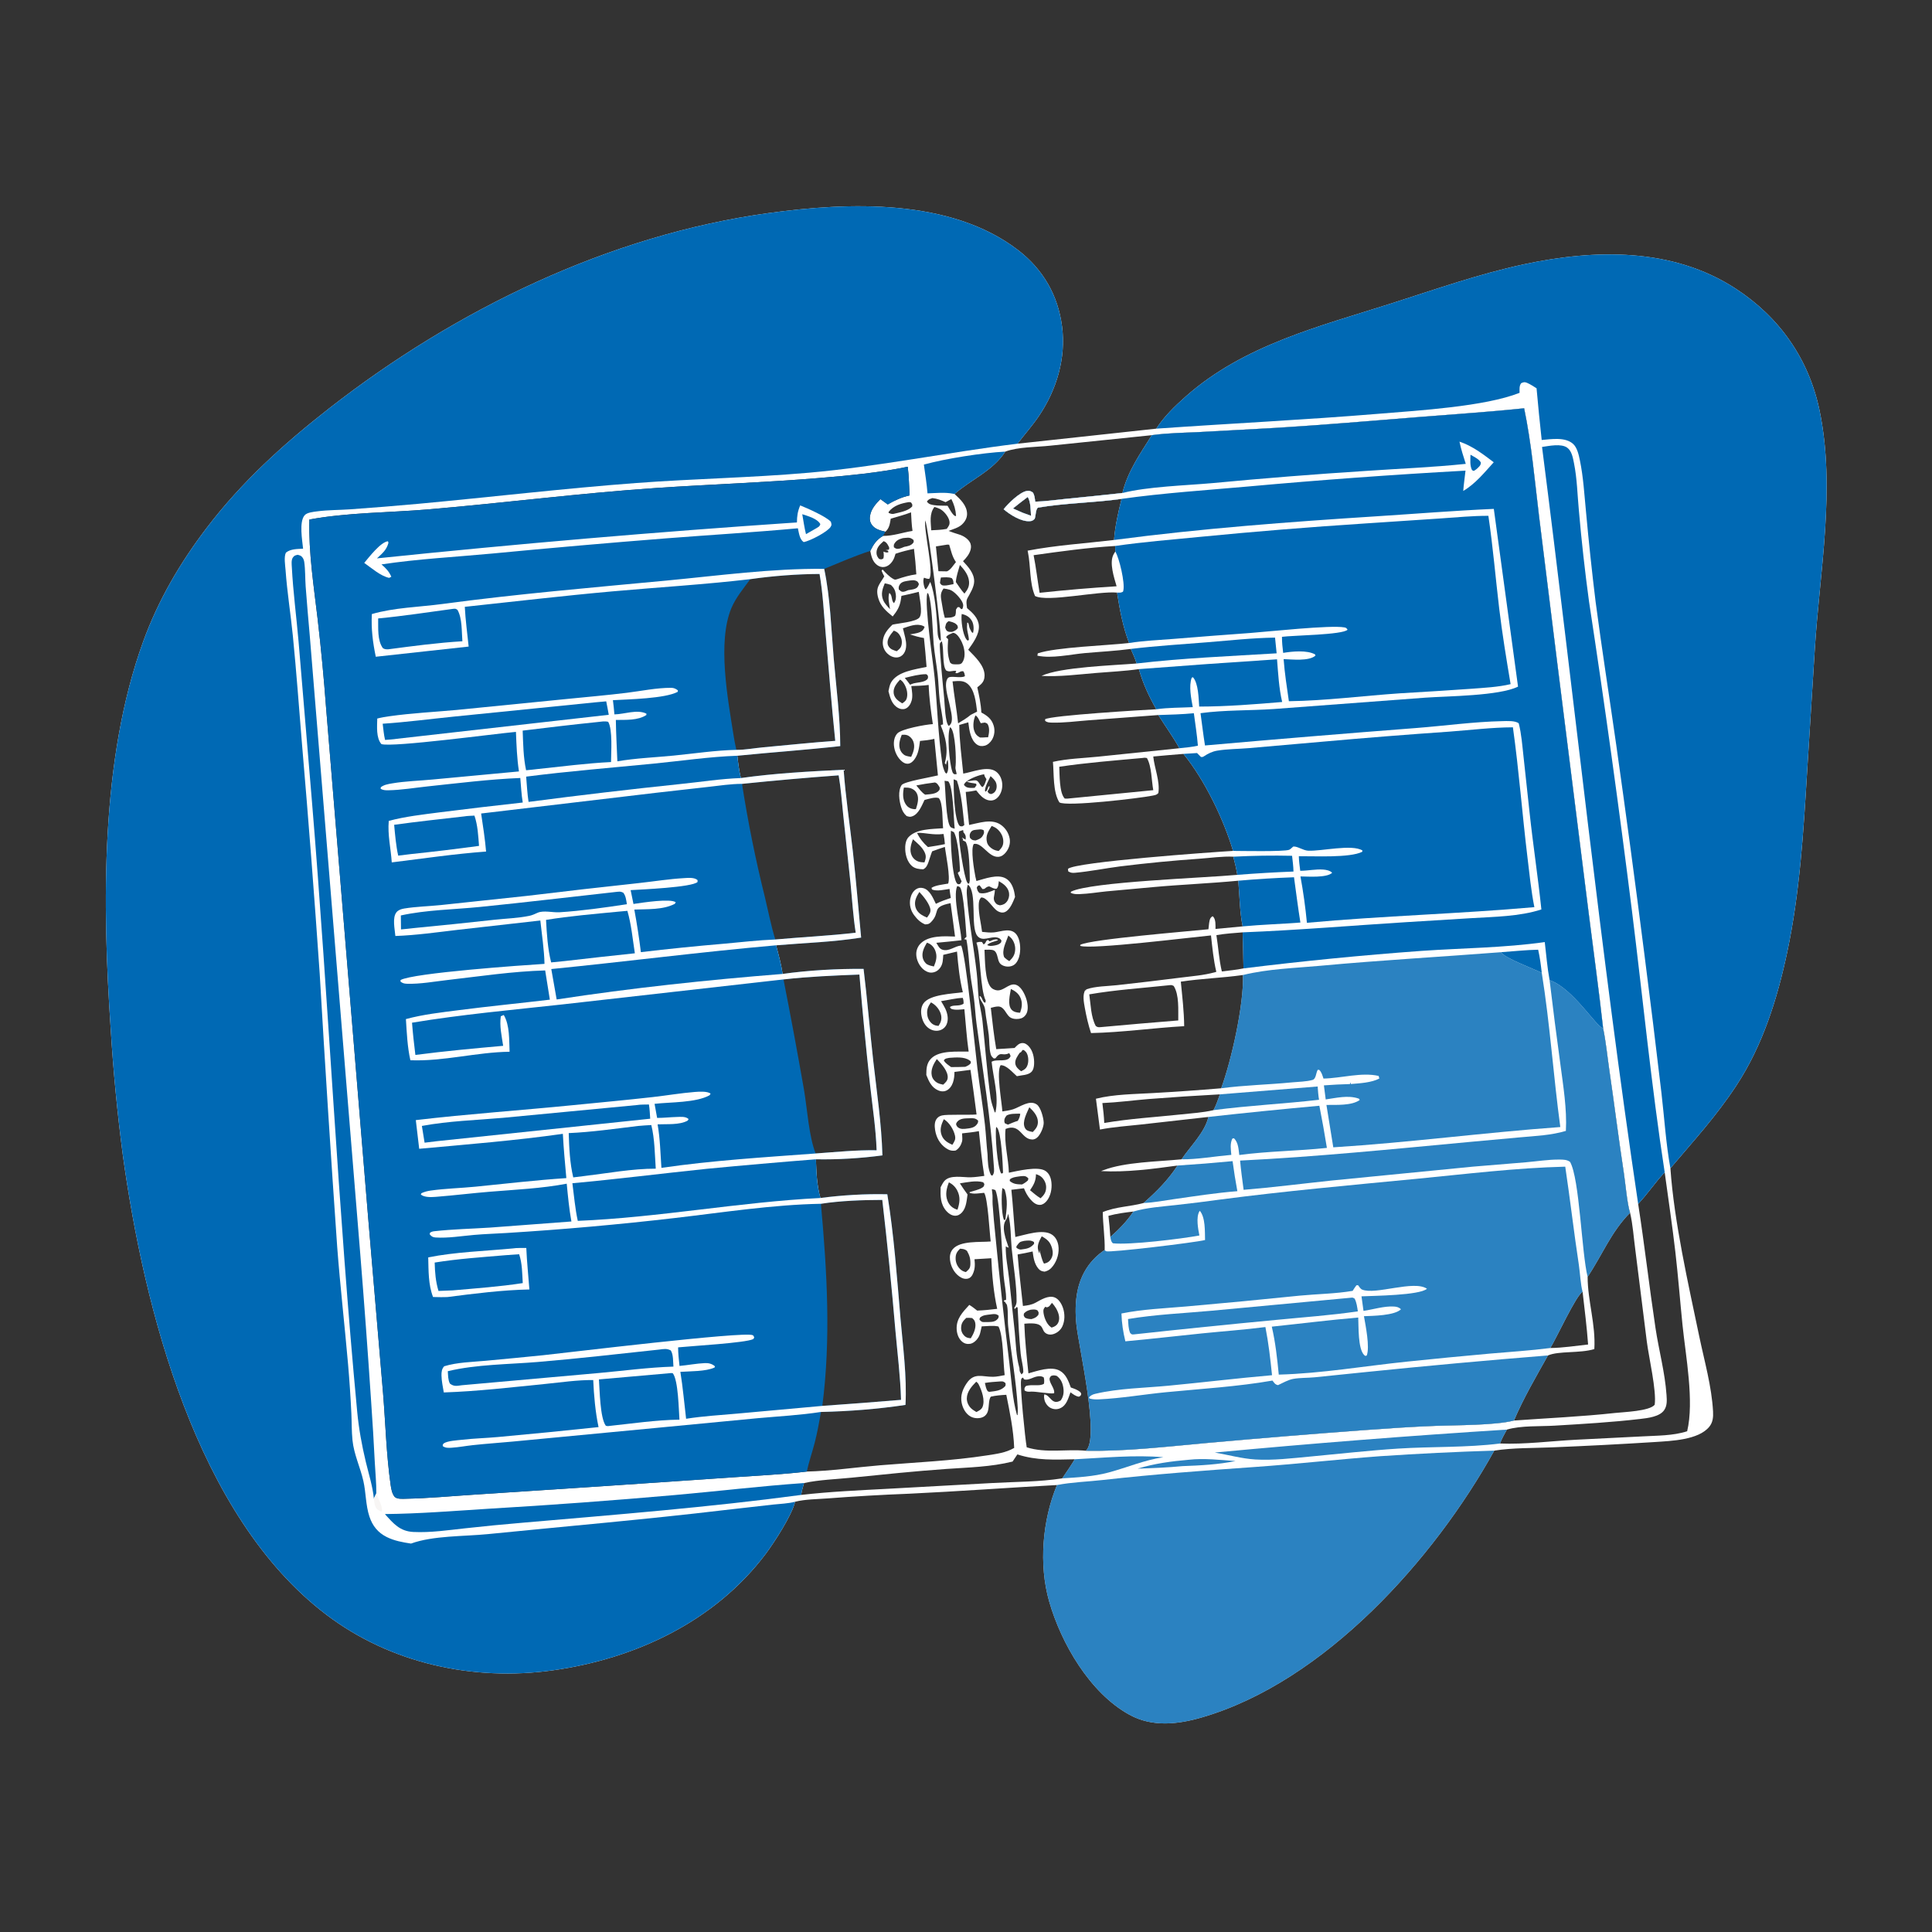
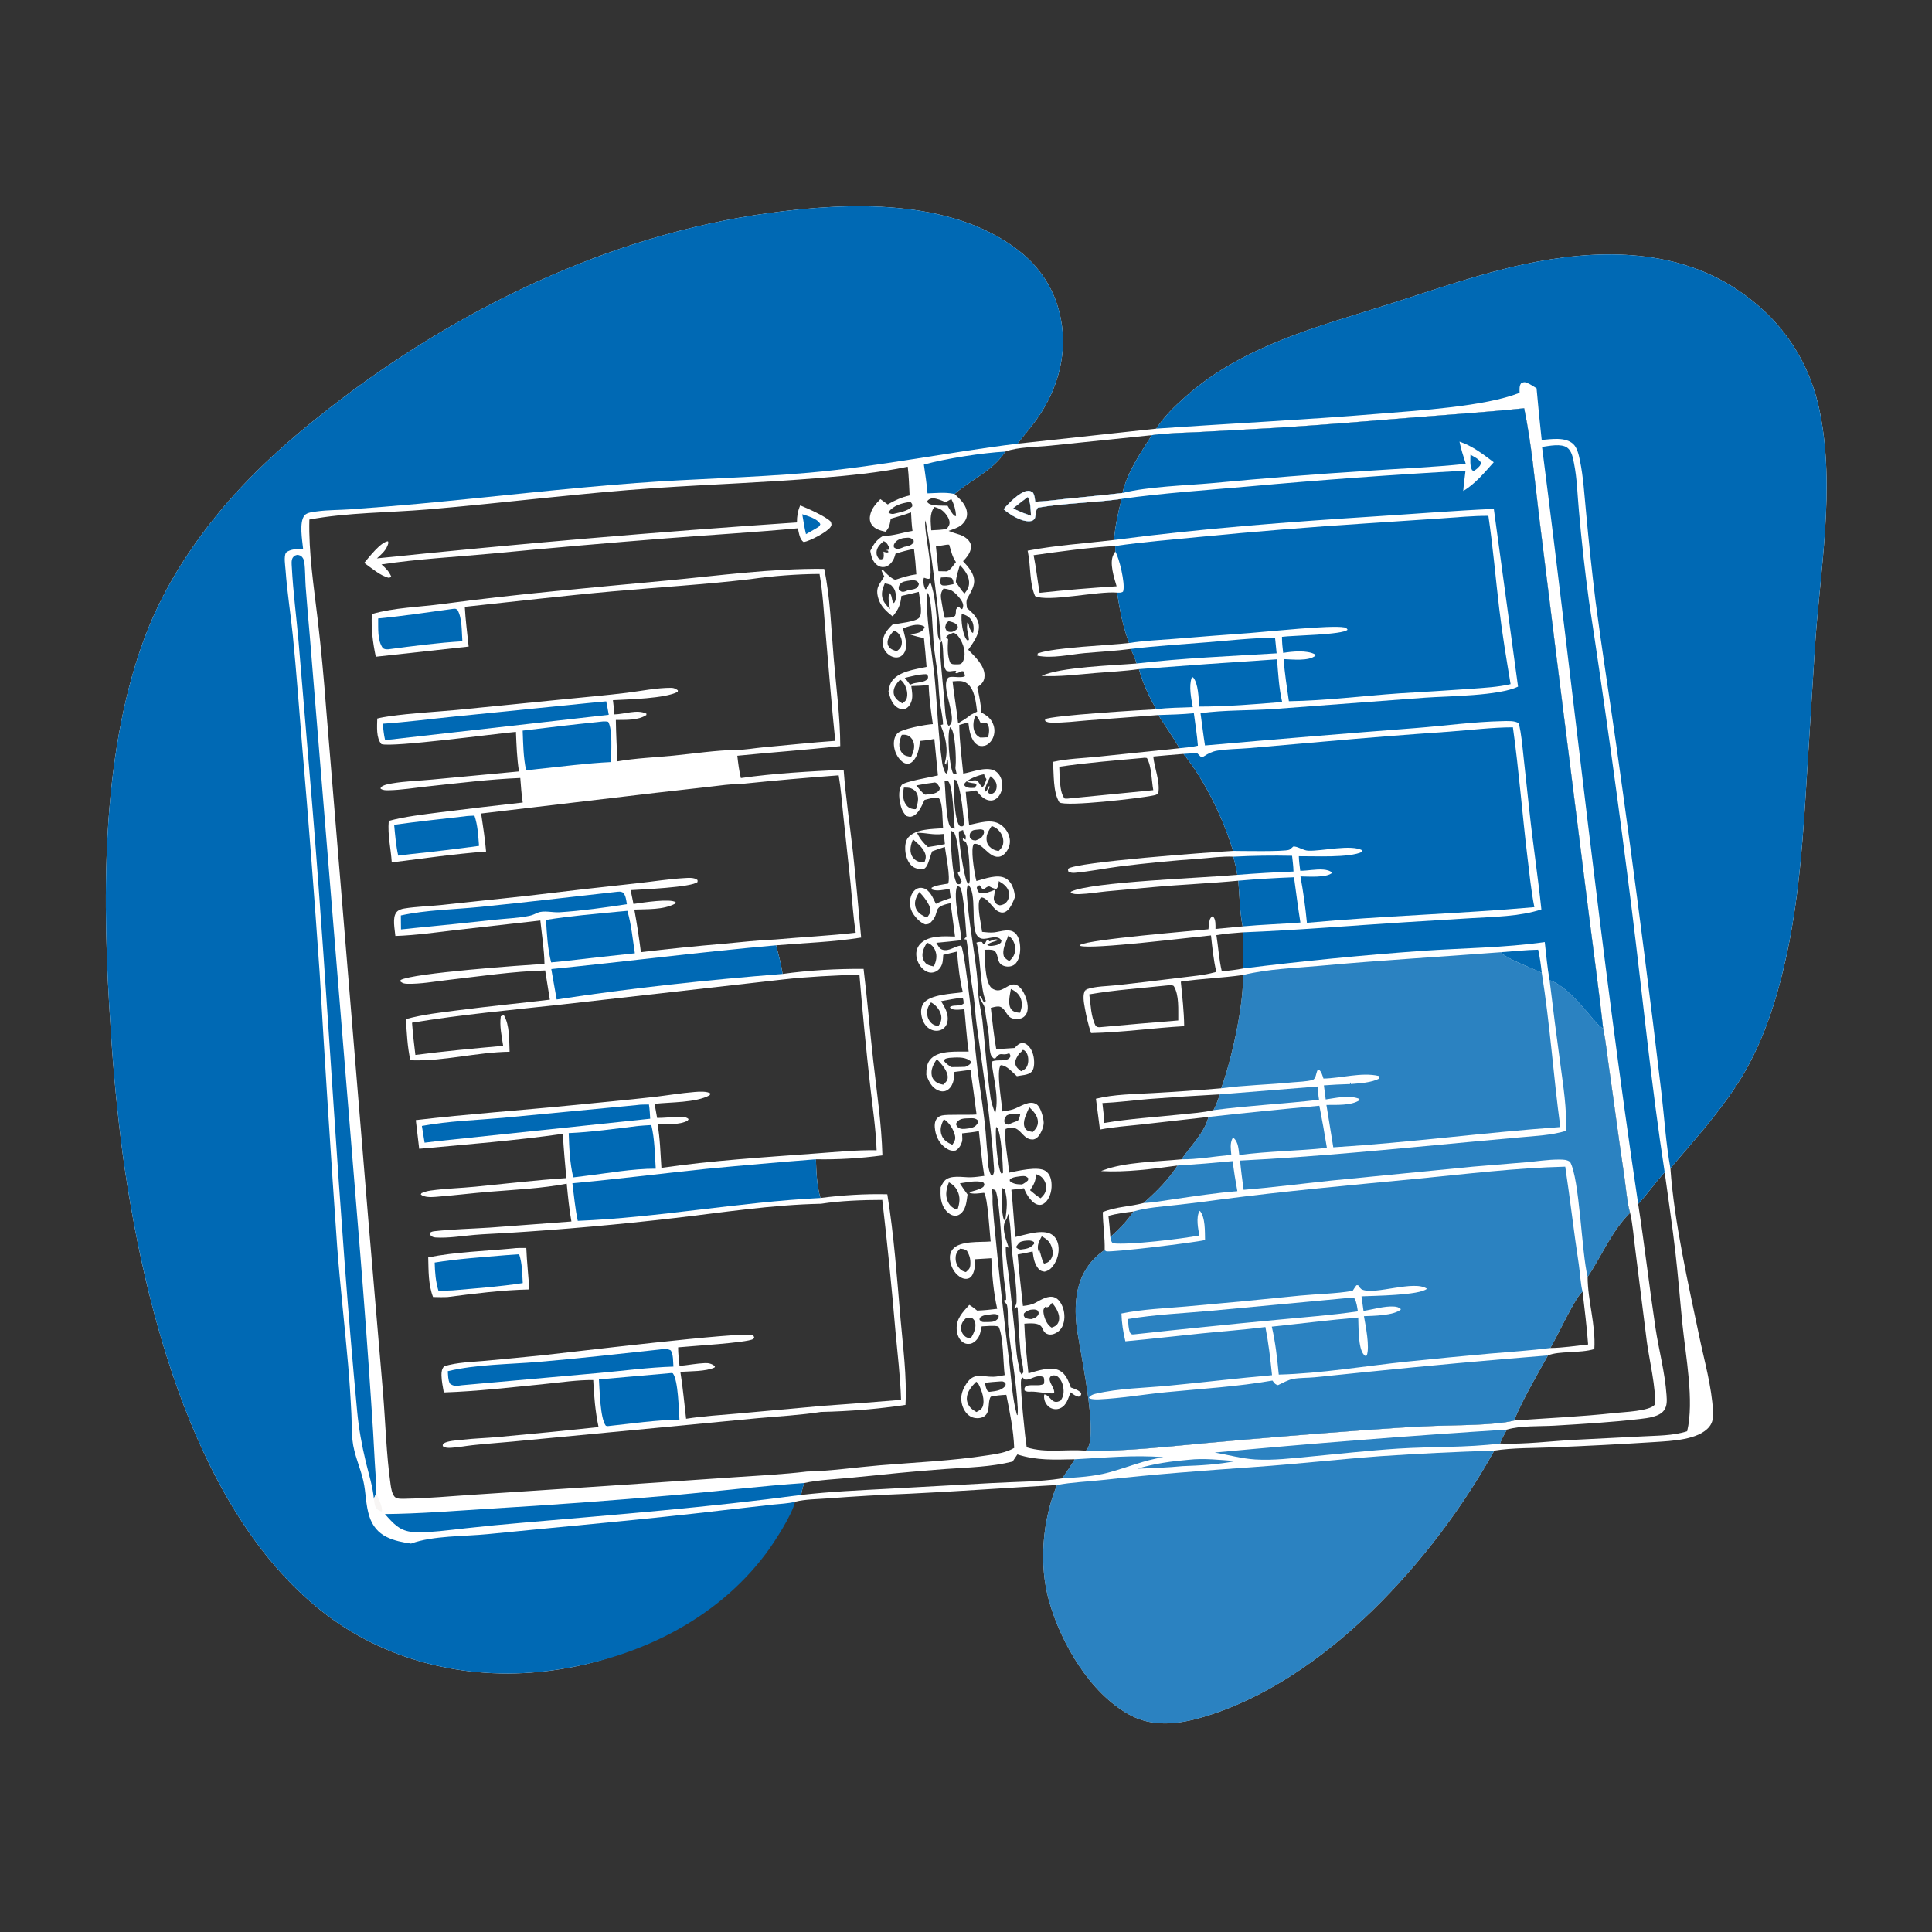
<svg xmlns="http://www.w3.org/2000/svg" width="1024" height="1024">
  <rect width="100%" height="100%" fill="#333333" stroke="none" />
-   <path fill="white" d="M421.402 795.956C419.821 802.996 410.235 817.751 405.876 823.547C378.904 859.409 336.725 879.201 293.011 885.309C250.852 891.199 207.152 881.75 172.948 855.811C103.996 803.519 76.309 693.391 65.072 611.971Q60.734 578.922 58.693 545.652C54.205 479.582 53.137 402.688 75.909 339.996C83.851 318.134 95.288 298.571 109.326 280.088C128.006 255.494 150.236 235.351 174.494 216.414C241.333 164.236 322.997 124.481 407.508 112.918C449.858 107.124 503.819 105.074 539.563 132.525C552.793 142.685 560.785 156.468 562.914 173.044C565.068 189.807 560.069 206.518 550.697 220.441C547.243 225.571 543.064 230.259 539.3 235.166L612.827 227.2C617.023 220.717 622.727 215.206 628.481 210.112C659.313 182.818 699.316 172.997 737.589 160.773C760.798 153.36 783.896 145.182 807.758 140.076C845.33 132.037 886.326 131.151 919.792 152.88C943.132 168.034 958.723 190.222 964.397 217.541C973.008 259 964.451 302.679 961.867 344.376L957.779 409.494C955.846 441.35 953.909 473.261 947.283 504.561C942.026 529.392 934.26 554.218 920.18 575.575C909.384 591.951 897.849 604.404 885.347 619.214C887.354 647.795 894.765 680.147 900.62 708.236C903.34 721.29 907.25 734.825 907.954 748.164C908.107 751.068 907.875 753.84 905.978 756.185C900.232 763.289 885.703 763.711 877.236 764.297Q849.951 766.027 822.633 767.126C812.628 767.552 801.873 767.312 792.002 768.855C760.196 826.296 702.129 891.352 637.011 910.269C624.197 913.992 610.777 915.502 598.663 908.87C577.712 897.401 562.431 871.046 556.066 848.752C550.503 829.268 552.491 805.733 560.22 787.098C534.084 788.519 507.981 790.465 481.831 791.701Q460.212 792.539 438.64 794.191C433.076 794.612 426.818 794.601 421.402 795.956ZM427.621 779.954C440.338 779.667 453.684 777.691 466.426 776.634C485.27 775.07 504.589 774.278 523.257 771.366C528.205 770.594 533.158 769.989 537.538 767.426C537.198 758.062 535.22 748.44 533.361 739.271C530.562 739.429 527.93 739.621 525.187 740.246C523.676 741.996 524.499 746.533 523.197 748.961C522.524 750.216 521.469 751.046 520.092 751.409C518.205 751.906 516.001 751.716 514.308 750.718C511.767 749.221 510.255 746.356 509.701 743.535C508.947 739.695 510.194 736.376 512.341 733.181C516.338 727.233 520.674 729.836 526.415 729.733C528.418 729.697 530.53 729.205 532.504 728.855C531.65 722.489 531.862 708.002 529.212 703.065C526.534 702.431 523.09 702.905 520.313 703.005C520.278 703.173 520.244 703.342 520.208 703.51L520.019 704.347C519.688 705.85 519.43 707.388 518.64 708.732C517.742 710.259 516.033 711.947 514.21 712.25C512.583 712.52 511.137 712.133 509.891 711.066C508.09 709.525 507.215 707.044 507.066 704.733C506.697 699.023 510.194 695.517 513.748 691.619C515.25 692.529 516.563 693.533 517.92 694.645C521.493 694.502 524.988 694.159 528.534 693.712C526.624 685.129 525.774 675.666 525.418 666.885Q520.959 667.121 516.505 667.427C516.821 670.438 516.818 672.78 515.465 675.545C514.996 676.503 514.178 677.385 513.128 677.664C511.412 678.121 509.84 677.514 508.439 676.528C505.636 674.555 503.9 671.118 503.522 667.756C503.293 665.726 503.636 663.683 504.989 662.091C508.939 657.442 519.459 658.514 525.092 658.006C524.502 653.581 523.542 634.781 521.603 632.22Q520.287 632.358 518.969 632.483C517.113 632.674 515.802 632.768 513.977 632.308L513.916 631.848C515.973 631.165 518.852 630.628 520.632 629.463C521.587 628.837 521.546 628.575 521.73 627.527L521.078 626.601C517.199 625.548 512.651 626.612 508.756 627.2C510.023 629.234 511.412 631.158 512.815 633.098C512.337 636.271 512.152 640.064 509.917 642.564C508.906 643.695 507.585 644.466 506.013 644.352C504.274 644.226 502.761 643.18 501.636 641.911C498.357 638.211 498.418 633.889 498.548 629.277C499.123 628.185 499.693 626.968 500.487 626.019C503.476 622.448 510.466 624.125 514.499 623.995C516.898 623.917 519.32 623.568 521.698 623.252C520.414 615.394 519.684 607.438 518.829 599.523C515.897 600.092 512.911 600.365 509.944 600.705C509.948 600.982 509.946 601.258 509.955 601.535C509.996 602.732 510.197 603.997 509.863 605.167C509.317 607.077 508.22 608.797 506.513 609.806C504.467 610.146 503.02 609.676 501.309 608.499C498.087 606.281 496.225 602.758 495.627 598.947C495.294 596.827 495.206 594.313 496.767 592.616C497.459 591.864 498.301 591.453 499.277 591.212C501.93 590.555 513.492 591.043 517.599 590.701Q516.096 578.858 514.377 567.044Q510.119 567.539 505.876 568.147C505.872 570.076 505.699 571.95 505.072 573.79C504.459 575.59 503.218 577.374 501.401 578.114C500.036 578.669 498.62 578.51 497.304 577.942C493.703 576.387 492.325 573.146 490.967 569.747C490.983 566.414 491.084 563.454 493.606 560.965C498.072 556.556 507.524 557.499 513.405 557.351C512.341 549.926 511.887 542.357 511.141 534.889C509.248 535.06 506.804 535.393 504.968 534.936C504.016 534.7 503.966 534.655 503.477 533.781C505.035 532.326 508.603 533.626 510.723 531.938C510.734 530.782 510.679 529.987 510.281 528.898C506.414 529.029 502.608 530.058 498.783 530.631C499.536 531.907 500.339 533.174 500.981 534.511C502.191 537.03 502.892 540.259 501.722 542.925C501.064 544.422 499.856 545.518 498.302 546.026C496.415 546.644 494.392 546.305 492.707 545.291C490.351 543.874 489.03 541.323 488.48 538.702C487.992 536.378 488.061 533.865 489.445 531.845C492.762 527.003 504.946 526.707 510.322 525.907C508.561 518.806 507.861 511.617 507.233 504.35L499.939 506.092C499.772 508.535 499.82 510.888 498.305 512.953C497.195 514.466 495.735 515.36 493.84 515.505C492.17 515.633 490.383 514.691 489.188 513.599C487.071 511.667 485.651 508.575 485.634 505.701Q485.63 505.284 485.671 504.869Q485.711 504.453 485.795 504.045Q485.879 503.636 486.006 503.239Q486.133 502.842 486.301 502.46Q486.469 502.078 486.677 501.716Q486.884 501.354 487.129 501.017Q487.373 500.679 487.653 500.369Q487.932 500.059 488.242 499.78C492.67 495.756 500.577 496.172 506.187 496.39C505.376 490.494 504.678 484.586 503.822 478.695C493.198 480.84 498.83 483.296 493.403 488.794C492.381 489.829 491.744 489.865 490.34 489.95C487.815 488.909 486.111 487.207 484.485 485.03Q484.139 484.573 483.842 484.083Q483.546 483.593 483.302 483.074Q483.059 482.555 482.872 482.014Q482.684 481.472 482.554 480.914Q482.424 480.356 482.354 479.788Q482.283 479.219 482.273 478.646Q482.262 478.073 482.312 477.502Q482.362 476.931 482.471 476.369C482.853 474.404 483.841 472.408 485.561 471.291C486.757 470.514 487.965 470.384 489.341 470.735C492.886 471.64 494.554 476.11 496.04 479.049C498.626 477.75 501.21 476.837 503.951 475.932C503.638 474.359 503.479 472.744 503.275 471.152C500.453 471.536 496.658 472.537 493.983 471.46L493.717 470.562C495.935 469.142 499.937 468.814 502.553 468.317C503.787 464.879 501.357 453.121 500.788 448.886C498.517 449.599 496.29 450.408 494.055 451.222C493.303 453.097 492.784 455.019 492.117 456.919C491.561 458.5 490.929 459.98 489.354 460.737C487.27 460.711 484.927 460.42 483.314 458.973C480.991 456.888 479.986 453.54 479.797 450.512C479.659 448.307 479.941 445.437 481.511 443.733C485.658 439.232 494.144 439.439 499.862 438.981C499.45 435.267 499.869 425.355 497.537 422.98C495.294 422.322 492.269 423.461 490.02 423.986C488.618 426.875 486.968 431.276 483.734 432.587C482.358 433.145 481.865 432.908 480.516 432.513C478.946 431.091 478.196 429.677 477.582 427.646C476.584 424.346 475.855 419.232 477.85 416.135C479.073 414.236 493.749 411.864 497.117 410.983L495.223 391.613C492.695 392.22 490.191 392.47 487.612 392.72C487.132 396.267 486.794 399.642 484.59 402.609C483.739 403.754 482.515 404.78 481.014 404.8C479.911 404.815 478.914 404.293 478.085 403.61C475.636 401.59 474.118 398.349 473.821 395.218C473.607 392.968 474.01 390.529 475.549 388.783C477.688 386.356 490.648 383.986 494.423 383.797C493.423 376.951 492.439 369.956 492.223 363.036C489.18 363.466 486.076 363.494 483.008 363.625C483.336 366.132 483.897 368.973 483.155 371.444C482.653 373.12 481.596 374.938 479.892 375.616C478.629 376.119 477.249 375.892 476.083 375.261C472.68 373.422 471.802 369.814 470.904 366.372C471.233 364.848 471.497 363.071 472.283 361.71C475.671 355.844 485.022 354.819 491.099 353.464Q490.535 345.806 489.711 338.172C487.126 337.733 484.795 337.075 482.318 336.24C483.967 335.921 486.172 335.722 487.685 335C489.092 334.328 489.52 333.667 490.072 332.271C489.718 331.99 489.683 331.932 489.202 331.725C485.762 330.252 481.87 331.959 478.575 333.016Q479.201 335.455 479.774 337.906C480.406 340.645 480.747 343.905 479.046 346.37C478.186 347.617 476.9 348.357 475.388 348.464C473.526 348.596 471.611 347.643 470.298 346.372C468.664 344.792 467.833 342.688 467.884 340.42C467.971 336.508 470.353 333.648 473.037 331.078C475.962 330.362 485.793 329.646 487.406 327.156C489.136 324.485 487.327 316.845 486.98 313.692C483.939 314.501 480.853 315.142 477.783 315.827L477.488 317.777C476.906 321.567 475.491 323.827 473.146 326.738C469.773 323.965 466.768 321.434 465.51 317.063C463.852 311.298 466.182 309.825 468.683 305.486C468.14 304.506 467.679 303.549 467.258 302.511L467.774 301.846C469.537 303.714 471.28 305.627 473.543 306.899C474.286 307.317 474.628 307.269 475.421 307.005C478.892 305.85 482.044 304.894 485.67 304.4Q485.263 297.627 484.429 290.893C481.087 291.607 477.87 292.382 474.639 293.503C474.337 294.535 474.034 295.592 473.538 296.55C472.589 298.383 470.956 300.093 468.851 300.482C467.423 300.746 466.069 300.34 464.92 299.498C462.449 297.688 461.801 294.825 461.259 291.989C463.014 288.441 464.562 286.099 468.006 284.044C473.407 284.094 478.367 282.223 483.649 281.395C483.17 278.136 483.049 274.844 482.871 271.557C479.38 272.89 475.692 273.845 472.111 274.918C471.619 277.696 471.437 279.831 469.299 281.824C466.518 281.201 463.415 280.397 461.835 277.78C460.8 276.066 460.866 274.158 461.382 272.289C462.229 269.22 464.445 266.763 466.632 264.544L470.51 267.364C474.337 265.134 477.777 263.595 482.106 262.566C481.81 257.539 481.752 252.367 481.112 247.377C465.772 250.588 449.823 252.046 434.225 253.35C405.646 255.739 376.977 256.684 348.365 258.6C307.719 261.323 267.322 266.575 226.747 270.005C206.417 271.724 183.893 271.63 163.973 275.368C163.513 292.891 166.349 310.888 168.381 328.287Q171.096 351.663 172.83 375.133L195.138 645.489L203.015 738.25C204.344 754.403 204.747 770.959 207.044 786.993C207.334 789.018 207.762 791.552 209.056 793.199C210.233 794.697 213.377 794.391 215.161 794.358C227.127 794.135 239.213 792.97 251.161 792.208L321.196 787.599L389.439 782.95C402.119 782.054 415 781.475 427.621 779.954ZM802.427 752.915C820.291 751.619 838.233 750.859 856.041 748.897C860.562 748.398 874.28 747.966 877.019 744.548C878.078 737.147 873.909 719.466 872.849 711.088L866.724 662.201C865.863 655.842 865.447 649.016 863.97 642.786C862.462 638.3 861.504 627.18 860.715 622.02C857.918 603.719 855.633 585.343 852.962 567.023C851.899 559.728 851.186 552.213 849.688 545.002C847.49 525.134 844.731 505.295 842.231 485.461L825.342 351.066L815.697 273.33C813.394 254.305 811.736 235.189 807.833 216.398C789.287 218.334 770.616 219.546 752.026 221.037C726.657 223.072 701.252 225.241 675.85 226.795L636.634 228.942C627.907 229.377 619.162 229.452 610.493 230.649L556.415 236.244C549.241 237.007 539.568 236.844 532.825 239.356C526.211 249.579 514.779 254.09 505.932 261.816C508.963 264.605 512.498 267.859 512.564 272.323C512.598 274.595 511.421 276.576 509.772 278.071C507.929 279.742 505.062 280.5 502.766 281.387C504.543 282.058 506.282 282.703 508.111 283.223C510.289 283.843 512.768 285.268 513.967 287.268C514.736 288.552 514.813 289.961 514.429 291.371C513.781 293.756 512.15 295.735 510.423 297.433C513.156 300.424 516.442 303.9 516.33 308.246C516.253 311.202 514.191 314.467 512.787 317.015C511.88 318.663 512.346 320.501 512.547 322.291C515.474 324.798 518.533 327.519 518.828 331.637C519.157 336.229 515.713 340.812 513.18 344.385C516.612 347.903 521.813 352.646 521.841 357.954C521.851 359.773 521.311 361.318 520.002 362.595C519.375 363.207 518.679 363.759 517.989 364.296C518.963 368.725 519.911 373.099 520.134 377.642C523.231 379.316 525.521 380.971 526.623 384.463Q526.771 384.927 526.87 385.403Q526.97 385.879 527.019 386.363Q527.069 386.847 527.069 387.334Q527.068 387.82 527.017 388.304Q526.966 388.788 526.866 389.264Q526.766 389.74 526.616 390.204Q526.467 390.667 526.271 391.112Q526.075 391.557 525.834 391.98C525.011 393.391 523.526 394.837 521.895 395.242C520.389 395.617 519.02 395.496 517.73 394.573C514.5 392.264 513.708 386.973 513.285 383.292L513.239 382.858L508.438 384.242C508.497 392.828 509.72 401.487 510.542 410.032C515.493 409.207 523.59 405.686 527.962 408.991C529.845 410.414 530.883 412.633 531.16 414.94C531.467 417.496 530.804 420.323 529.126 422.315C528.11 423.521 526.777 424.269 525.165 424.289C522.672 424.319 520.527 422.604 518.97 420.829Q518.165 419.902 517.424 418.924C515.569 419.274 513.755 419.646 511.864 419.722C512.333 425.588 513.106 431.396 513.645 437.244C518.929 436.217 525.394 433.797 530.282 437.037Q530.761 437.358 531.206 437.726Q531.65 438.094 532.055 438.505Q532.46 438.916 532.821 439.366Q533.183 439.815 533.497 440.3Q533.811 440.784 534.074 441.297Q534.337 441.81 534.547 442.347Q534.758 442.885 534.912 443.441Q535.067 443.996 535.165 444.565C535.59 447.172 534.791 449.639 533.179 451.7C532.175 452.984 530.851 454.024 529.157 454.136C523.858 454.487 520.587 446.351 516.117 447.318C514.351 449.986 516.32 461.253 516.993 464.735C517.138 465.486 517.32 466.215 517.515 466.955C521.991 465.76 528.662 463.132 533.014 465.548C535.647 467.009 536.941 469.93 537.561 472.748C537.754 473.625 537.876 474.517 537.992 475.406C536.931 477.987 535.381 482.214 532.638 483.398C531.286 483.982 529.825 483.575 528.637 482.819C525.934 481.1 523.175 475.543 520.041 475.681C518.911 476.778 518.778 478.226 518.745 479.737C518.644 484.32 519.95 489.342 520.53 493.911C522.633 494.117 524.818 494.407 526.926 494.176C530.784 493.753 535.854 491.485 538.762 495.328C540.742 497.943 541.02 502.568 540.49 505.679C540.137 507.753 539.126 510.524 537.146 511.596C535.476 512.501 533.494 512.53 531.734 511.819C530.435 511.295 529.696 510.485 529.25 509.174C528.727 507.636 528.446 504.59 526.787 503.771C525.535 503.154 523.232 503.397 521.807 503.395C522.073 508.18 521.881 520.392 525.529 523.623C526.644 524.611 528.236 525.106 529.707 524.85C532.987 524.28 535.715 520.457 539.157 522.256C541.899 523.689 543.814 528.273 544.405 531.118C544.809 533.064 544.973 535.803 543.86 537.571C542.952 539.013 541.749 539.777 540.086 540.009C538.42 540.242 536.227 540.05 534.929 538.848C533.034 537.094 532.141 533.553 529.164 533.461C527.853 533.421 526.421 533.876 525.147 534.173C525.958 541.438 526.778 548.876 528.033 556.075L537.771 555.426C538.891 554.298 539.984 552.982 541.679 552.846C543.062 552.734 544.182 553.451 545.107 554.401C547.481 556.842 548.26 560.695 548.092 563.987C548.019 565.422 547.731 567.045 546.689 568.12C544.947 569.918 541.282 569.859 538.964 570.406C536.675 568.425 533.505 564.511 530.38 564.571C527.916 567.754 531.037 584.493 531.269 589.082C533.149 588.803 535.143 588.535 536.954 587.952C540.613 586.772 545.688 582.715 549.518 585.404C551.64 586.893 553.064 592.442 553.174 594.866C553.277 597.111 551.744 600.69 550.267 602.37C549.433 603.321 548.404 603.995 547.09 603.962C541.171 603.813 540.944 595.214 532.979 598.347C532.092 605.6 534.533 614.11 534.726 621.549C539.186 620.687 550.232 617.895 554.191 620.663C556.225 622.085 557.025 624.348 557.281 626.737C557.638 630.07 556.888 634.068 554.655 636.674C553.818 637.652 552.624 638.55 551.293 638.613C549.025 638.72 547.341 637.08 545.977 635.49C544.518 633.789 543.546 631.87 542.718 629.805L536.05 630.605C536.901 638.935 537.375 647.294 538.137 655.631C543.429 654.508 552.689 651.177 557.538 654.362C559.515 655.661 560.572 657.817 560.939 660.103C561.533 663.802 560.39 667.951 558.149 670.933C556.887 672.612 555.683 673.515 553.648 674C552.215 673.823 551.29 673.518 550.353 672.387C548.178 669.763 547.756 666.549 547.313 663.304C544.669 663.924 542.032 664.427 539.357 664.889C540.059 674.039 541.244 683.073 542.173 692.187C544.679 691.88 546.691 691.65 548.942 690.418C551.722 688.897 555.538 686.492 558.808 687.595C561.088 688.364 562.613 690.964 563.359 693.105C564.453 696.241 564.484 700.033 563.04 703.066C562.133 704.972 560.42 706.39 558.425 707.068C557.26 707.464 555.928 707.486 554.813 706.946C550.96 705.083 554.997 700.45 542.913 701.594C543.206 710.392 544.183 719.15 545.088 727.902C549.788 726.622 557.063 723.963 561.67 726.481C565.034 728.319 566.309 732.014 567.56 735.403C569.451 736.061 571.061 736.584 572.628 737.857L573.085 738.814C572.676 739.871 572.943 739.709 571.805 740.287C570.031 740.008 568.809 738.975 567.381 737.966C566.162 741.171 565.352 744.881 561.927 746.394C560.265 747.127 558.516 747.047 556.887 746.259C555.352 745.516 554.054 743.754 553.638 742.131C553.368 741.079 553.251 740.108 553.524 739.046C556.88 739.532 557.41 745.051 562.206 742.261C563.726 740.074 563.987 737.871 563.542 735.253C563.119 732.762 562.136 730.779 560.112 729.256C558.832 728.91 558.306 728.83 557.055 729.301C556.403 730.174 556.114 730.425 556.364 731.597C556.835 733.81 559.055 736.154 558.735 738.401C557.248 739.037 549.027 737.426 546.51 737.585C545.18 737.669 544.23 737.758 543.055 737.008C542.917 735.712 542.915 735.754 543.665 734.685C546.594 733.503 550.95 735.025 553.326 733.404C553.524 732.128 553.498 731.303 553.211 730.043C552.031 729.322 551.089 729.31 549.693 729.553C547.399 729.952 545.086 731.764 542.813 731.116L542.163 730.122C541.34 730.749 541.337 730.501 541.173 731.659C540.616 735.591 543.363 762.667 544.181 767.103C554.509 770.357 565.048 767.922 575.528 768.931C596.994 769.314 618.571 766.701 639.917 764.79Q681.91 761.01 723.96 757.93C736.239 757.053 748.632 756.187 760.931 755.734C771.877 755.33 792.507 755.495 802.427 752.915ZM529.392 467.008C529.208 468.421 529.251 469.995 528.189 471.048C526.775 471.159 525.574 470.383 524.335 469.787C523.182 469.899 522.662 470.405 521.779 471.112L520.729 471.234C520.208 470.564 519.697 469.891 519.202 469.202C517.968 469.567 518.269 469.471 517.702 470.478C518.053 471.891 518.086 472.262 519.085 473.289C521.92 474.01 524.672 472.622 527.295 471.636C527.284 471.892 527.276 472.148 527.263 472.403C527.131 474.899 525.862 476.616 527.827 478.789C528.508 479.542 529.017 479.545 529.948 479.834C531.542 479.627 532.669 479.157 533.661 477.871C534.626 476.62 535.043 474.932 534.825 473.371C534.51 471.125 533.03 469.418 531.216 468.171Q530.32 467.565 529.392 467.008ZM490.384 275.791C489.635 281.77 495.194 303.586 492.497 306.793C491.44 306.833 490.732 306.565 489.75 306.197C489.116 307.4 489.478 309.602 489.858 310.911C489.981 311.336 490.165 311.753 490.329 312.161L490.791 312.314C491.77 311.083 492.375 309.835 493.034 308.411C495.683 314.829 496.347 325.856 496.859 332.876C496.939 335.201 496.832 337.251 498.024 339.327L498.644 339.514C499.116 336.724 492.096 279.69 490.384 275.791ZM517.511 748.407C518.824 747.717 520.199 747.111 520.786 745.638C522.183 742.136 520.362 737.065 518.783 733.903C518.426 733.187 518.062 732.794 517.415 732.334C515.045 734.777 512.513 737.527 512.434 741.151C512.391 743.12 513.33 745.166 514.764 746.501C515.571 747.252 516.579 747.828 517.511 748.407ZM493.57 281.068C496.317 280.915 499.083 280.859 501.785 280.32C502.858 278.876 503.561 277.972 503.192 276.116C502.735 273.812 500.265 270.799 498.176 269.751C497.261 269.292 496.239 268.991 495.26 268.696C492.459 272.36 493.364 276.735 493.57 281.068ZM529.341 451.035C530.989 449.346 531.843 448.186 531.77 445.756C531.699 443.386 530.52 441.198 528.799 439.598C527.839 438.706 526.811 438.249 525.609 437.769C523.829 440.662 522.215 442.875 523.14 446.46C523.551 448.053 524.923 449.371 526.337 450.135C527.315 450.664 528.237 450.899 529.341 451.035ZM509.686 467.157L507.631 462.711C508.282 462.011 507.902 462.345 508.799 461.74C508.712 457.104 507.775 444.771 505.582 441.048L504.013 440.308C503.671 444.668 504.574 465.375 507.285 468.307C507.793 468.857 508.195 468.599 508.869 468.541L509.686 467.157ZM514.015 466.625C513.942 462.361 513.878 449.392 511.794 446.129L510.226 445.367L510.301 445.481L510.39 444.137L509.856 444.684L510.009 443.954L511.759 445.048C511.983 443.737 511.973 442.961 511.198 441.804C510.918 441.385 510.782 441.293 510.445 440.99L510.747 440.918L510.355 440.279L510.813 440.656L510.38 439.956L508.3 440.662C507.657 443.81 511.076 465.586 512.687 467.802C512.834 468.005 512.999 468.194 513.155 468.39L513.71 468.234L514.015 466.625ZM499.908 574.903C500.934 573.933 502.104 572.961 502.281 571.465C502.699 567.941 499.104 564.037 496.856 561.673L496.52 561.326C494.827 563.934 493.183 566.839 493.856 570.078C494.184 571.658 495.248 573.022 496.631 573.823C497.643 574.41 498.776 574.658 499.908 574.903ZM552.149 655.26C550.872 657.651 549.429 660.142 550.356 662.92C550.623 663.72 550.656 663.744 550.978 664.431L550.934 662.539C551.694 664.88 552.083 667.662 553.349 669.759C555.133 669.325 556.125 668.814 557.103 667.202C558.156 665.467 558.16 663.561 557.625 661.653C556.675 658.266 555.143 656.937 552.149 655.26ZM500.818 447.399C500.678 445.576 500.44 443.822 500.104 442.025C493.972 442.716 491.248 441.335 486.039 441.426C487.51 444.472 489.313 446.729 491.833 448.968C494.831 448.48 497.85 448.05 500.818 447.399ZM508.829 661.83C507.212 663.443 506.487 664.637 506.5 666.971Q506.498 667.355 506.534 667.737Q506.57 668.119 506.642 668.496Q506.715 668.872 506.824 669.24Q506.933 669.608 507.078 669.964Q507.222 670.319 507.4 670.659Q507.578 670.999 507.789 671.32Q508 671.641 508.24 671.939Q508.481 672.238 508.75 672.512C509.686 673.45 510.647 673.959 511.944 674.225C513.468 672.837 514.229 672.334 514.318 670.148C514.437 667.25 513.919 665.449 512.514 662.977C511.295 661.979 510.327 661.956 508.829 661.83ZM506.006 439.228C505.442 434.746 505.269 416.517 502.524 414.093L500.637 413.835C501.139 418.223 501.37 435.69 503.773 438.289C504.263 438.82 505.339 439.02 506.006 439.228ZM482.938 401.16C484.184 398.538 485.143 395.786 484.043 392.912C483.513 391.526 482.295 390.215 480.889 389.696C479.942 389.346 478.932 389.42 477.945 389.443C476.961 392.008 476.04 394.85 477.166 397.544C477.67 398.749 478.744 400.03 479.986 400.492C480.915 400.837 481.963 400.995 482.938 401.16ZM485.45 428.846C486.299 426.198 487.242 423.159 485.936 420.481C485.307 419.193 484.093 418.259 482.749 417.801C481.587 417.405 480.288 417.417 479.076 417.431C478.482 420.41 478.335 423.591 480.037 426.271C480.902 427.632 482.242 428.522 483.828 428.769C484.852 428.928 484.558 428.903 485.45 428.846ZM507.477 641.166C508.669 637.7 509.134 634.45 507.382 631.042C506.353 629.041 504.905 627.68 502.94 626.644C501.696 629.867 500.862 633.174 502.229 636.529C503.116 638.708 504.636 640.198 506.862 640.977C507.064 641.048 507.272 641.103 507.477 641.166ZM491.346 486.335C492.203 485.108 493.302 483.831 493.16 482.249C492.889 479.223 489.323 474.899 487.278 472.763C485.794 475.117 484.545 477.394 485.106 480.267C485.491 482.243 486.739 483.773 488.402 484.847C489.338 485.452 490.325 485.899 491.346 486.335ZM494.988 512.255C496.153 509.404 496.88 506.968 495.755 503.955C495.073 502.129 493.773 500.631 491.964 499.883C491.743 499.791 491.51 499.727 491.283 499.649C489.832 502.123 488.362 504.86 489.11 507.831C489.419 509.055 490.345 510.557 491.49 511.166C492.577 511.745 493.793 512.003 494.988 512.255ZM504.77 606.768C505.863 604.964 506.643 604.027 506.147 601.831C505.43 598.658 503.097 594.869 500.235 593.191C498.907 596.036 497.904 598.697 499.123 601.796C500.155 604.418 502.338 605.675 504.77 606.768ZM547.403 599.982C548.964 598.335 550.126 597.002 550.109 594.627C550.086 591.477 547.733 588.886 545.565 586.868C544.312 589.794 541.647 594.482 543.151 597.655C543.819 599.065 544.747 599.392 546.166 599.723Q546.782 599.864 547.403 599.982ZM523.71 390.776C524.231 388.654 524.645 385.961 523.554 383.945C523.184 383.263 522.65 383.236 521.978 382.966L519.823 383.308C518.957 381.843 518.511 380.062 517.029 379.148C515.983 381.323 515.555 384.733 516.286 387.094C516.875 388.995 517.732 389.953 519.433 390.906C520.589 390.957 521.62 390.844 522.763 390.783C523.078 390.766 523.395 390.778 523.71 390.776ZM497.421 543.766C498.579 542.081 499.2 540.437 498.859 538.353C498.434 535.756 496.501 533.174 494.306 531.788C494.025 531.611 493.737 531.446 493.452 531.274C491.682 533.651 491.037 535.497 491.573 538.486C491.877 540.18 493.117 542.136 494.639 542.993C495.625 543.549 496.323 543.635 497.421 543.766ZM511.181 314.624C512.839 312.517 513.853 310.886 513.608 308.121C513.302 304.682 511.015 301.861 508.76 299.433C507.94 302.435 506.832 305.368 506.621 308.489C508.057 310.449 509.508 312.916 511.181 314.624ZM489.99 457.097C490.709 454.986 491.03 453.804 490.078 451.736C488.81 448.979 486.105 446.802 483.875 444.817C482.826 447.64 481.867 450.637 483.267 453.539Q483.413 453.835 483.59 454.113Q483.766 454.392 483.972 454.65Q484.177 454.908 484.409 455.142Q484.64 455.377 484.896 455.586Q485.151 455.794 485.428 455.974Q485.704 456.154 485.998 456.304Q486.292 456.453 486.6 456.571Q486.908 456.688 487.227 456.772C488.123 457.01 489.071 457.039 489.99 457.097ZM514.55 709.312C515.952 707.078 517.4 703.977 516.916 701.255C516.696 700.016 516.189 699.346 515.23 698.599C514.154 698.472 513.212 698.417 512.132 698.514C510.456 700.109 509.52 701.252 509.417 703.63C509.341 705.355 509.937 706.83 511.166 708.039C512.162 709.02 513.215 709.187 514.55 709.312ZM549.095 622.322C549.011 625.97 547.959 627.853 545.955 630.848C547.759 632.323 549.53 633.94 551.548 635.114C553.378 633.354 554.43 631.978 554.475 629.351C554.509 627.363 553.618 625.417 552.212 624.024C551.288 623.11 550.282 622.744 549.095 622.322ZM478.19 372.797C479.576 371.902 480.403 371.247 480.739 369.5C481.229 366.946 480.306 363.992 478.847 361.895C478.351 361.183 477.79 360.643 477.045 360.205C475.271 362.223 473.386 364.363 473.651 367.245C473.818 369.058 474.921 370.523 476.352 371.572C476.946 372.008 477.568 372.404 478.19 372.797ZM507.069 410.276C506.891 409.405 506.672 408.552 506.484 407.688C506.328 406.971 506.437 406.444 506.506 405.727C506.857 402.052 506.337 388.807 504.122 385.914C503.968 385.714 503.769 385.553 503.58 385.387C501.805 389.302 503.233 404.463 504.702 408.809C505.012 409.729 505.049 409.866 505.899 410.387L507.069 410.276ZM540.673 536.767C541.637 534.067 542.064 531.51 540.846 528.795C539.816 526.498 537.978 525.236 535.791 524.169C535.306 527.242 533.833 532.619 536.205 535.196C537.331 536.419 539.102 536.716 540.673 536.767ZM475.272 345.158C476.68 344.085 477.611 343.337 477.915 341.459C478.242 339.444 477.634 337.574 476.39 335.982C475.662 335.051 474.807 334.641 473.731 334.243C472.166 336.157 470.019 338.561 470.474 341.26C470.682 342.49 471.584 343.608 472.681 344.181C473.488 344.602 474.408 344.877 475.272 345.158ZM479.558 359.302C480.53 360.492 481.514 361.664 482.378 362.936C482.645 362.812 482.909 362.682 483.178 362.563C485.663 361.469 489.923 362.025 491.697 359.76C491.94 358.714 492.032 358.901 491.58 357.793L490.864 357.327C487.004 357.364 483.289 358.407 479.558 359.302ZM512.389 414.092C511.617 414.78 511.281 415.023 510.889 416.006C511.87 417.157 512.465 417.439 513.997 417.59C514.839 417.674 515.731 417.602 516.576 417.559L517.567 416.195L517.381 415.388C515.844 414.979 513.604 415.058 512.389 414.092C513.955 414.102 515.682 413.496 517.144 413.601C518.773 413.718 519.245 416.234 520.681 417.207C521.884 416.438 522.361 414.292 522.845 412.965C522.39 412.274 521.925 411.686 521.726 410.868C521.686 410.702 521.654 410.535 521.619 410.368C518.854 410.788 514.649 412.417 512.389 414.092ZM541.245 567.783C543.058 566.875 544.092 566.268 544.699 564.182C545.239 562.327 545.089 559.705 544.1 558.029C543.755 557.443 543.201 557.011 542.695 556.578L541.964 556.509C541.845 556.691 541.733 556.877 541.607 557.055C541.064 557.828 541.318 557.567 540.461 558.013C539.394 559.598 537.919 561.564 538.116 563.599C538.295 565.444 539.709 566.691 541.111 567.699C541.154 567.73 541.201 567.755 541.245 567.783ZM468.313 292.641L468.099 292.352C469.14 292.639 469.857 293.077 470.884 292.666L470.674 291.882L469.423 291.584L471.128 291.321C471.466 290.227 471.296 290.195 470.798 289.215C470.196 288.028 469.608 287.286 468.359 286.815C466.453 288.507 464.609 290.128 464.558 292.873C464.533 294.238 465.05 295.228 465.924 296.239C467.145 296.567 467.081 296.599 468.195 296.012C468.545 294.848 468.415 293.828 468.313 292.641ZM532.88 646.367C533.588 640.455 534.286 636.391 532.517 630.481L531.3 629.664C530.637 633.33 530.797 643.11 532.057 646.518C532.731 646.571 532.474 646.678 532.88 646.367ZM522.015 733C522.386 734.477 522.59 736.306 523.624 737.467L524.414 737.71C527.643 737.272 530.55 737.204 532.853 734.605C533.01 733.807 533.154 733.722 532.809 732.947C531.63 732.047 531.516 732.159 530.009 732.194C527.365 732.416 524.621 732.502 522.015 733ZM506.737 273.304C506.485 270.057 505.705 267.406 504.242 264.506L501.183 266.158C498.851 265.137 496.747 264.27 494.18 263.996C492.729 264.531 492.183 264.548 491.268 265.835C492.301 267.264 493.332 267.45 495.011 267.728C497.435 268.128 499.799 267.929 502.23 268.069C503.167 269.533 504.859 273.085 506.425 273.593L506.737 273.304ZM523.403 419.441C524.059 420.593 524.015 420.51 525.294 420.888C526.471 420.505 527.11 420.16 527.734 419.038C528.363 417.905 528.405 416.309 528.016 415.117C527.513 413.574 526.189 412.404 525.01 411.371C524.01 413.595 522.031 416.828 522.047 419.238L522.51 419.598C523.317 418.806 523.533 417.933 523.904 416.891L524.519 416.709C524.49 417.863 523.991 418.489 523.403 419.441ZM511.443 598.313C513.679 598.009 516.195 598.002 517.675 596.054C518.321 595.205 518.403 595.051 518.428 593.955C517.319 592.852 516.424 592.665 514.876 592.669C514.65 592.669 514.423 592.686 514.197 592.694C511.763 592.82 508.92 592.538 507.266 594.667C506.802 595.264 506.888 595.25 506.736 595.969C507.155 597.044 507.474 597.519 508.619 598.034C509.454 598.41 510.548 598.38 511.443 598.313ZM485.656 416.3C487.06 417.947 488.5 420.036 490.342 421.185C492.736 420.917 496.091 421.009 497.71 418.969C498.19 418.364 498.038 418.034 498.037 417.31C497.385 416.291 496.796 415.005 495.519 414.718C495.456 414.704 495.391 414.738 495.327 414.748Q490.462 415.338 485.656 416.3ZM522.575 700.725C524.431 700.668 526.815 700.898 528.259 699.566C529.154 698.739 529.304 698.56 529.331 697.361C528.117 696.36 527.179 696.395 525.643 696.573C525.437 696.597 525.233 696.634 525.029 696.664C522.991 696.935 521.026 696.937 519.432 698.359C519.125 699.353 519.111 698.932 519.226 699.605C520.6 700.946 520.739 700.714 522.575 700.725ZM534.451 495.844C533.234 499.44 530.76 503.583 532.219 507.302C533.105 508.202 533.881 508.793 534.977 509.418C536.919 507.521 537.959 505.982 538.073 503.195C538.16 501.07 537.329 498.632 535.838 497.099C535.403 496.652 534.927 496.246 534.451 495.844ZM534.225 596.084C535.952 595.358 537.659 594.604 539.459 594.074C540.236 592.719 540.56 591.888 540.771 590.342L540.139 590.258C537.947 590.345 535.549 590.164 533.567 591.198C532.756 592.263 532.281 592.831 532.305 594.262C532.311 594.658 532.483 595.022 532.624 595.379L534.225 596.084ZM481.799 266.112C477.617 266.784 473.761 267.861 470.999 271.288L471.002 271.881C471.957 272.236 472.427 272.442 473.463 272.397C476.731 271.566 481.036 270.994 483.458 268.486C483.666 267.28 483.54 267.323 482.85 266.287L481.799 266.112ZM541.696 627.791C542.943 627.171 543.78 626.582 544.818 625.652L545.07 624.601C544.274 623.777 543.739 623.357 542.535 623.319C541.622 623.291 540.644 623.468 539.739 623.588C538.024 623.861 536.66 623.982 535.259 625.062L535.175 625.942C537.248 627.692 539.105 627.695 541.696 627.791ZM498.702 306.082C498.479 307.064 498.267 307.997 498.201 309.004C498.874 309.91 498.988 310.265 500.216 310.343C501.75 310.44 503.841 309.846 505.388 309.596C505.325 308.259 505.337 307.606 504.535 306.473C502.734 305.723 500.619 306.021 498.702 306.082ZM518.566 439.667C517.101 439.865 515.438 439.709 514.524 441.093C513.8 442.189 513.884 442.902 514.105 444.079C515.176 445.182 515.247 445.293 516.803 445.448C516.91 445.459 517.018 445.451 517.125 445.452C518.827 444.828 520.104 444.403 521.009 442.726C521.638 441.558 521.686 441.227 521.35 440.037C520.287 439.498 519.739 439.533 518.566 439.667ZM528.001 597.296C527.269 601.525 528.623 618.327 530.596 621.915L531.248 621.944L531.631 621.546C531.534 617.759 530.733 599.874 528.395 597.594C528.277 597.479 528.133 597.395 528.001 597.296ZM502.767 329.211C501.218 330.351 501.378 330.788 500.953 332.605C501.411 333.736 501.458 334.362 502.707 334.805C503.18 334.973 504.15 334.917 504.614 334.927C505.95 334.401 506.773 334.089 507.668 332.889C507.633 331.74 507.635 331.587 506.716 330.767C505.721 329.879 504.03 329.52 502.767 329.211ZM471.339 314.256C471.48 314.378 471.641 314.481 471.762 314.622C473.041 316.102 472.381 318.267 473.79 319.685C474.824 318.366 475.011 316.643 474.798 315.015C474.522 312.916 473.764 311.466 472.234 310.037C471.121 309.666 470.113 309.344 468.947 309.17C467.692 312.192 466.78 314.886 468.105 318.061C468.879 319.914 470.388 321.412 471.726 322.875C471.31 320.14 470.492 316.96 471.339 314.256ZM546.233 694.19C544.702 694.642 543.85 694.939 542.725 696.163C542.473 697.41 542.557 697.327 543.265 698.406C544.551 699.032 545.341 699.102 546.734 699.152C548.526 698.525 549.041 698.431 550.324 696.957C550.617 695.627 550.626 695.724 549.91 694.564C548.735 693.817 547.552 694.082 546.233 694.19ZM517.891 377.169C517.238 372.359 516.69 365.204 512.448 362.134C510.188 360.498 507.487 360.991 504.872 361.136C505.681 368.578 507.044 375.946 507.817 383.376C510.115 381.977 512.422 380.647 514.484 378.906L517.891 377.169ZM482.526 307.644C480.769 307.942 478.18 308.04 477.069 309.583C476.363 310.563 476.212 311.26 476.384 312.417C477.31 313.208 477.663 313.8 478.972 313.635C479.718 313.541 480.628 313.08 481.334 312.801C482.909 312.538 485.482 312.401 486.418 310.998C486.744 310.509 486.852 310.129 487.045 309.598C486.583 308.5 486.385 308.049 485.105 307.691C484.296 307.464 483.346 307.529 482.526 307.644ZM540.985 662.295C544.071 661.858 545.948 661.763 548.097 659.248L548.036 658.318C546.395 657.18 544.705 657.498 542.832 657.684C540.418 658.196 540.432 658.298 538.938 660.283L538.877 660.227L538.642 661.201C539.483 661.928 539.877 662.161 540.985 662.295ZM557.56 690.534C556.652 691.633 556.21 692.766 554.747 692.91L554.053 692.603C553.22 693.537 552.93 694.005 553.028 695.301C553.226 697.893 554.611 701.602 556.732 703.198C556.945 703.359 557.164 703.511 557.38 703.667C559.05 703.113 560.344 702.455 561.027 700.668C561.944 698.268 560.923 695.462 559.696 693.381C559.073 692.323 558.383 691.44 557.56 690.534ZM478.502 285.224C476.577 285.775 475.141 286.313 474.053 288.131C473.581 288.92 473.737 289.212 473.784 290.078C474.837 290.798 475.148 291.047 476.51 290.823C477.416 290.674 478.44 290.173 479.302 289.837C480.985 289.524 482.83 289.235 483.953 287.803C484.468 287.146 484.275 286.974 484.193 286.217C482.611 284.891 481.804 284.902 479.788 285.09Q479.144 285.15 478.502 285.224ZM509.728 325.425C509.237 328.665 510.227 336.137 512.198 338.878C512.465 339.25 512.662 339.342 513.01 339.569L513.541 339.088C513.398 336.31 512.254 334.007 512.598 331.204L512.625 330.073L513.088 330.042C513.382 330.682 513.523 331.078 513.61 331.774C513.757 332.947 514.474 334.027 515.025 335.058L515.707 335.506C516.27 333.569 516.131 330.723 515.052 328.958C513.779 326.875 512.032 325.949 509.728 325.425ZM511.102 437.323C510.269 429.556 509.714 421.129 507.173 413.715L505.451 413.052C505.393 417.862 505.75 434.081 508.447 437.524C508.892 438.092 509.392 437.933 510.055 437.991L511.102 437.323ZM503.103 560.685C501.811 560.996 501.032 560.871 500.251 562.01C500.925 563.483 502.812 564.594 504.096 565.576C506.601 565.544 509.12 565.57 511.622 565.437C512.795 564.887 513.856 564.519 514.585 563.384C514.399 562.303 514.661 562.611 513.855 562.023C511.029 559.966 506.404 560.469 503.103 560.685ZM868.262 638.107C871.658 659.963 874.148 681.949 877.436 703.822C879.215 715.653 882.457 727.349 883.286 739.304C883.482 742.135 883.715 745.07 881.971 747.505C879.516 750.931 873.289 751.616 869.368 752.075C854.352 753.834 839.005 754.727 823.911 755.627C815.964 756.101 806.316 755.5 798.687 757.71C797.384 760.124 795.98 762.506 795.04 765.088C808.13 765.633 821.877 763.793 834.994 763.105L870.314 761.326C878.183 760.864 886.692 761.043 894.229 758.594C898.052 742.649 893.426 718.647 891.762 702.238C890.459 689.393 889.464 676.504 887.987 663.677C886.36 649.548 884.229 635.447 882.321 621.352C877.323 626.677 873.254 632.788 868.262 638.107ZM502.018 288.659L496.058 289.614L497.38 302.753L501.886 302.833C503.918 302.033 505.256 299.551 506.671 297.911C504.582 294.853 504.175 292.126 503.078 288.692L502.018 288.659ZM539.223 770.872L536.692 774.658C525.157 777.537 513.315 777.746 501.518 778.58C484.789 779.763 468.047 781.502 451.362 783.198C443.126 784.035 434.202 784.287 426.152 786.043C425.572 788.125 424.919 790.188 424.647 792.338C439.824 790.586 455.245 789.905 470.501 789.09L525.698 786.048C538.058 785.336 550.762 785.474 562.995 783.558C565.279 780.226 567.553 776.905 569.645 773.448C558.899 773.657 549.551 774.189 539.223 770.872ZM499.162 339.853C498.838 340.248 498.384 340.567 498.19 341.04C497.645 342.367 500.131 367.027 500.451 370.288C500.736 373.194 500.921 383.107 502.888 384.777C503.765 384.075 504.199 383.455 504.416 382.343C504.931 379.707 503.645 375.351 503.116 372.652C502.366 369.422 500.118 362.2 502.381 359.41C503.671 357.819 509.219 359.77 511.416 358.38C511.302 357.296 511.182 356.711 510.58 355.796C508.796 355.416 507.829 357.325 506.407 356.686L506.822 355.562C505.906 355.492 505.178 355.588 504.283 355.735C503.169 355.917 502.609 355.883 501.547 355.417C499.251 352.878 500.494 344.007 499.162 339.853ZM505.156 335.395C503.786 336.041 502.21 336.403 501.446 337.731L502.526 338.778C502.27 343.133 501.985 347.012 503.578 351.176C504.612 352.116 504.75 352.02 506.167 352.12C507.534 352.062 509.102 352.421 509.988 351.19C511.75 348.741 511.391 345.01 510.55 342.321C509.914 340.29 508.248 336.946 506.364 335.795C505.935 335.534 505.616 335.496 505.156 335.395ZM500.095 311.923C498.11 314.69 498.636 316.335 499.162 319.577C499.588 322.196 500.015 324.918 500.77 327.462C502.594 327.366 504.786 327.538 506.259 326.358C506.676 325.245 506.653 324.282 506.682 323.108L507.519 321.832L508.426 321.78L509.518 322.923L510.154 322.62C510.613 321.224 510.722 320.524 510.033 319.109C509.009 317.005 505.734 313.336 503.468 312.599C502.378 312.245 501.228 312.07 500.095 311.923ZM491.49 314.262C489.89 320.928 494.61 350.889 495.394 359.36C496.779 374.317 497.224 389.478 499.383 404.346C499.649 406.177 500.153 407.787 500.942 409.469L501.685 410.066C503.037 408.352 502.531 404.796 502.357 402.736C501.724 403.284 501.649 404.477 501.444 405.294L500.743 404.436C500.795 404.254 500.851 404.073 500.899 403.891C502.705 397.026 501.263 390.846 498.606 384.497C499.261 383.973 498.865 384.18 499.84 383.974C499.716 379.632 498.491 375.195 498.021 370.852C497.544 366.436 497.473 361.994 496.982 357.584C496.375 352.122 495.337 346.675 494.85 341.205C494.339 335.458 494.025 319.305 492.004 314.641L491.49 314.262ZM534.259 643.315C534.234 643.467 534.212 643.62 534.184 643.771C533.943 645.102 533.659 645.856 532.941 646.995C531.442 649.373 532.133 653.14 532.822 655.736C533.32 657.614 534.072 659.419 534.622 661.285C533.948 661.141 533.654 660.959 533.082 660.599C532.887 666.075 534.31 672.445 534.874 677.933L537.842 706.013C538.448 712.255 538.548 718.591 540.198 724.675C540.412 725.467 540.294 725.004 540.361 726.036C540.429 727.087 540.851 727.603 541.404 728.478C541.963 727.877 542.398 727.742 542.372 726.887C542.278 723.673 541.291 720.682 540.98 717.496C540.198 709.466 539.754 701.081 539.353 693.016L538.856 692.747L537.88 693.773L537.536 693.253C537.632 693.116 537.737 692.984 537.825 692.842C538.428 691.872 538.804 690.895 538.815 689.75C538.903 681.231 537.04 670.408 536.21 661.721C535.673 656.107 535.852 649.371 534.49 643.991C534.431 643.76 534.336 643.54 534.259 643.315ZM525.736 630.262C525.767 630.898 525.809 631.491 525.912 632.12C526.231 634.053 525.972 636.384 526.109 638.395Q526.688 646.593 527.565 654.764Q530.861 688.815 535.024 722.771C536.096 731.548 536.565 741.401 538.979 749.843L539.338 750.103C539.427 748.77 539.481 747.481 539.424 746.143C538.616 731.755 535.902 717.353 534.363 703.03C533.981 699.484 534.442 695.458 533.781 692.016C533.616 691.16 533.276 691.089 532.886 690.463C532.811 690.343 532.802 690.191 532.76 690.056L531.967 689.729C532.542 688.906 532.141 689.193 533.243 688.98C533.388 684.829 532.309 680.325 531.943 676.16C531.22 667.939 530.176 636.036 527.559 630.764C526.944 630.563 526.376 630.36 525.736 630.262ZM513.031 468.862C512.277 470.834 512.329 472.647 512.48 474.721C513.471 488.326 516.131 501.977 517.678 515.555C518.167 519.852 518.239 524.141 518.66 528.428C519.071 532.618 520.247 536.728 520.702 540.935C522.176 554.559 523.115 568.456 525.057 582.006C525.418 584.521 526.443 587.129 527.222 589.55L527.614 589.543C529.525 581.036 526.44 571.271 525.578 562.76C528.384 561.016 534.212 563.445 535.635 559.745C535.42 559.219 535.249 558.649 534.914 558.188C531.001 560.06 530.661 556.803 527.579 560.932L526.702 560.998C525.829 560.189 525.381 559.853 525.056 558.661C524.221 555.602 524.441 551.686 524.062 548.487C523.537 544.064 522.586 539.679 522.136 535.254C521.82 532.141 519.665 530.891 519.167 528.24L519.46 527.912C520.84 528.995 520.678 530.98 522.083 531.474L522.363 531.193L522.297 530.377L522.693 530.731C522.623 530.618 522.542 530.511 522.482 530.392C519.407 524.293 519.772 505.645 517.528 499.619C518.659 499.215 519.294 499.137 520.486 499.282L521.288 500.543C522.746 500.043 522.29 498.318 523.751 498.23L524.476 498.934L525.084 498.694C526.343 498.207 527.345 497.643 528.71 498.007L528.883 498.375C526.988 499.113 524.71 499.409 523.227 500.858C524.337 501.613 525.893 501.358 527.192 501.118C528.582 500.861 529.492 500.593 530.544 499.591L530.813 498.542C530.141 497.567 529.71 497.176 528.517 496.909C524.962 496.113 520.68 499.417 517.995 496.018C514.212 491.229 518.102 472.868 513.031 468.862ZM507.307 469.681C504.946 475.348 509.215 491.642 509.598 498.342C505.16 498.811 500.717 499.351 496.269 499.705C497.232 501.214 497.831 502.92 499.696 503.423C503.175 504.361 506.09 501.393 509.407 501.169C511.927 505.662 516.843 556.536 518.046 566.269C519.269 576.158 520.92 586.018 522.017 595.917C522.606 601.225 522.834 606.574 523.424 611.878C523.552 615.393 523.599 619.604 525.218 622.785L525.95 623.137C527.183 621.73 526.878 619.951 526.766 618.188C525.161 592.955 520.933 567.561 517.575 542.516C516.987 538.133 516.79 533.703 516.232 529.317C515.626 524.556 514.662 519.869 514.14 515.086C513.524 509.445 513.275 503.554 512.213 497.99C511.963 497.955 511.712 497.932 511.464 497.883C511.318 497.855 511.178 497.801 511.035 497.76C511.824 496.866 511.415 497.272 512.252 496.533C512.003 493.394 510.767 471.791 508.756 470.243C508.086 469.728 508.31 469.906 507.307 469.681Z" />
+   <path fill="white" d="M421.402 795.956C378.904 859.409 336.725 879.201 293.011 885.309C250.852 891.199 207.152 881.75 172.948 855.811C103.996 803.519 76.309 693.391 65.072 611.971Q60.734 578.922 58.693 545.652C54.205 479.582 53.137 402.688 75.909 339.996C83.851 318.134 95.288 298.571 109.326 280.088C128.006 255.494 150.236 235.351 174.494 216.414C241.333 164.236 322.997 124.481 407.508 112.918C449.858 107.124 503.819 105.074 539.563 132.525C552.793 142.685 560.785 156.468 562.914 173.044C565.068 189.807 560.069 206.518 550.697 220.441C547.243 225.571 543.064 230.259 539.3 235.166L612.827 227.2C617.023 220.717 622.727 215.206 628.481 210.112C659.313 182.818 699.316 172.997 737.589 160.773C760.798 153.36 783.896 145.182 807.758 140.076C845.33 132.037 886.326 131.151 919.792 152.88C943.132 168.034 958.723 190.222 964.397 217.541C973.008 259 964.451 302.679 961.867 344.376L957.779 409.494C955.846 441.35 953.909 473.261 947.283 504.561C942.026 529.392 934.26 554.218 920.18 575.575C909.384 591.951 897.849 604.404 885.347 619.214C887.354 647.795 894.765 680.147 900.62 708.236C903.34 721.29 907.25 734.825 907.954 748.164C908.107 751.068 907.875 753.84 905.978 756.185C900.232 763.289 885.703 763.711 877.236 764.297Q849.951 766.027 822.633 767.126C812.628 767.552 801.873 767.312 792.002 768.855C760.196 826.296 702.129 891.352 637.011 910.269C624.197 913.992 610.777 915.502 598.663 908.87C577.712 897.401 562.431 871.046 556.066 848.752C550.503 829.268 552.491 805.733 560.22 787.098C534.084 788.519 507.981 790.465 481.831 791.701Q460.212 792.539 438.64 794.191C433.076 794.612 426.818 794.601 421.402 795.956ZM427.621 779.954C440.338 779.667 453.684 777.691 466.426 776.634C485.27 775.07 504.589 774.278 523.257 771.366C528.205 770.594 533.158 769.989 537.538 767.426C537.198 758.062 535.22 748.44 533.361 739.271C530.562 739.429 527.93 739.621 525.187 740.246C523.676 741.996 524.499 746.533 523.197 748.961C522.524 750.216 521.469 751.046 520.092 751.409C518.205 751.906 516.001 751.716 514.308 750.718C511.767 749.221 510.255 746.356 509.701 743.535C508.947 739.695 510.194 736.376 512.341 733.181C516.338 727.233 520.674 729.836 526.415 729.733C528.418 729.697 530.53 729.205 532.504 728.855C531.65 722.489 531.862 708.002 529.212 703.065C526.534 702.431 523.09 702.905 520.313 703.005C520.278 703.173 520.244 703.342 520.208 703.51L520.019 704.347C519.688 705.85 519.43 707.388 518.64 708.732C517.742 710.259 516.033 711.947 514.21 712.25C512.583 712.52 511.137 712.133 509.891 711.066C508.09 709.525 507.215 707.044 507.066 704.733C506.697 699.023 510.194 695.517 513.748 691.619C515.25 692.529 516.563 693.533 517.92 694.645C521.493 694.502 524.988 694.159 528.534 693.712C526.624 685.129 525.774 675.666 525.418 666.885Q520.959 667.121 516.505 667.427C516.821 670.438 516.818 672.78 515.465 675.545C514.996 676.503 514.178 677.385 513.128 677.664C511.412 678.121 509.84 677.514 508.439 676.528C505.636 674.555 503.9 671.118 503.522 667.756C503.293 665.726 503.636 663.683 504.989 662.091C508.939 657.442 519.459 658.514 525.092 658.006C524.502 653.581 523.542 634.781 521.603 632.22Q520.287 632.358 518.969 632.483C517.113 632.674 515.802 632.768 513.977 632.308L513.916 631.848C515.973 631.165 518.852 630.628 520.632 629.463C521.587 628.837 521.546 628.575 521.73 627.527L521.078 626.601C517.199 625.548 512.651 626.612 508.756 627.2C510.023 629.234 511.412 631.158 512.815 633.098C512.337 636.271 512.152 640.064 509.917 642.564C508.906 643.695 507.585 644.466 506.013 644.352C504.274 644.226 502.761 643.18 501.636 641.911C498.357 638.211 498.418 633.889 498.548 629.277C499.123 628.185 499.693 626.968 500.487 626.019C503.476 622.448 510.466 624.125 514.499 623.995C516.898 623.917 519.32 623.568 521.698 623.252C520.414 615.394 519.684 607.438 518.829 599.523C515.897 600.092 512.911 600.365 509.944 600.705C509.948 600.982 509.946 601.258 509.955 601.535C509.996 602.732 510.197 603.997 509.863 605.167C509.317 607.077 508.22 608.797 506.513 609.806C504.467 610.146 503.02 609.676 501.309 608.499C498.087 606.281 496.225 602.758 495.627 598.947C495.294 596.827 495.206 594.313 496.767 592.616C497.459 591.864 498.301 591.453 499.277 591.212C501.93 590.555 513.492 591.043 517.599 590.701Q516.096 578.858 514.377 567.044Q510.119 567.539 505.876 568.147C505.872 570.076 505.699 571.95 505.072 573.79C504.459 575.59 503.218 577.374 501.401 578.114C500.036 578.669 498.62 578.51 497.304 577.942C493.703 576.387 492.325 573.146 490.967 569.747C490.983 566.414 491.084 563.454 493.606 560.965C498.072 556.556 507.524 557.499 513.405 557.351C512.341 549.926 511.887 542.357 511.141 534.889C509.248 535.06 506.804 535.393 504.968 534.936C504.016 534.7 503.966 534.655 503.477 533.781C505.035 532.326 508.603 533.626 510.723 531.938C510.734 530.782 510.679 529.987 510.281 528.898C506.414 529.029 502.608 530.058 498.783 530.631C499.536 531.907 500.339 533.174 500.981 534.511C502.191 537.03 502.892 540.259 501.722 542.925C501.064 544.422 499.856 545.518 498.302 546.026C496.415 546.644 494.392 546.305 492.707 545.291C490.351 543.874 489.03 541.323 488.48 538.702C487.992 536.378 488.061 533.865 489.445 531.845C492.762 527.003 504.946 526.707 510.322 525.907C508.561 518.806 507.861 511.617 507.233 504.35L499.939 506.092C499.772 508.535 499.82 510.888 498.305 512.953C497.195 514.466 495.735 515.36 493.84 515.505C492.17 515.633 490.383 514.691 489.188 513.599C487.071 511.667 485.651 508.575 485.634 505.701Q485.63 505.284 485.671 504.869Q485.711 504.453 485.795 504.045Q485.879 503.636 486.006 503.239Q486.133 502.842 486.301 502.46Q486.469 502.078 486.677 501.716Q486.884 501.354 487.129 501.017Q487.373 500.679 487.653 500.369Q487.932 500.059 488.242 499.78C492.67 495.756 500.577 496.172 506.187 496.39C505.376 490.494 504.678 484.586 503.822 478.695C493.198 480.84 498.83 483.296 493.403 488.794C492.381 489.829 491.744 489.865 490.34 489.95C487.815 488.909 486.111 487.207 484.485 485.03Q484.139 484.573 483.842 484.083Q483.546 483.593 483.302 483.074Q483.059 482.555 482.872 482.014Q482.684 481.472 482.554 480.914Q482.424 480.356 482.354 479.788Q482.283 479.219 482.273 478.646Q482.262 478.073 482.312 477.502Q482.362 476.931 482.471 476.369C482.853 474.404 483.841 472.408 485.561 471.291C486.757 470.514 487.965 470.384 489.341 470.735C492.886 471.64 494.554 476.11 496.04 479.049C498.626 477.75 501.21 476.837 503.951 475.932C503.638 474.359 503.479 472.744 503.275 471.152C500.453 471.536 496.658 472.537 493.983 471.46L493.717 470.562C495.935 469.142 499.937 468.814 502.553 468.317C503.787 464.879 501.357 453.121 500.788 448.886C498.517 449.599 496.29 450.408 494.055 451.222C493.303 453.097 492.784 455.019 492.117 456.919C491.561 458.5 490.929 459.98 489.354 460.737C487.27 460.711 484.927 460.42 483.314 458.973C480.991 456.888 479.986 453.54 479.797 450.512C479.659 448.307 479.941 445.437 481.511 443.733C485.658 439.232 494.144 439.439 499.862 438.981C499.45 435.267 499.869 425.355 497.537 422.98C495.294 422.322 492.269 423.461 490.02 423.986C488.618 426.875 486.968 431.276 483.734 432.587C482.358 433.145 481.865 432.908 480.516 432.513C478.946 431.091 478.196 429.677 477.582 427.646C476.584 424.346 475.855 419.232 477.85 416.135C479.073 414.236 493.749 411.864 497.117 410.983L495.223 391.613C492.695 392.22 490.191 392.47 487.612 392.72C487.132 396.267 486.794 399.642 484.59 402.609C483.739 403.754 482.515 404.78 481.014 404.8C479.911 404.815 478.914 404.293 478.085 403.61C475.636 401.59 474.118 398.349 473.821 395.218C473.607 392.968 474.01 390.529 475.549 388.783C477.688 386.356 490.648 383.986 494.423 383.797C493.423 376.951 492.439 369.956 492.223 363.036C489.18 363.466 486.076 363.494 483.008 363.625C483.336 366.132 483.897 368.973 483.155 371.444C482.653 373.12 481.596 374.938 479.892 375.616C478.629 376.119 477.249 375.892 476.083 375.261C472.68 373.422 471.802 369.814 470.904 366.372C471.233 364.848 471.497 363.071 472.283 361.71C475.671 355.844 485.022 354.819 491.099 353.464Q490.535 345.806 489.711 338.172C487.126 337.733 484.795 337.075 482.318 336.24C483.967 335.921 486.172 335.722 487.685 335C489.092 334.328 489.52 333.667 490.072 332.271C489.718 331.99 489.683 331.932 489.202 331.725C485.762 330.252 481.87 331.959 478.575 333.016Q479.201 335.455 479.774 337.906C480.406 340.645 480.747 343.905 479.046 346.37C478.186 347.617 476.9 348.357 475.388 348.464C473.526 348.596 471.611 347.643 470.298 346.372C468.664 344.792 467.833 342.688 467.884 340.42C467.971 336.508 470.353 333.648 473.037 331.078C475.962 330.362 485.793 329.646 487.406 327.156C489.136 324.485 487.327 316.845 486.98 313.692C483.939 314.501 480.853 315.142 477.783 315.827L477.488 317.777C476.906 321.567 475.491 323.827 473.146 326.738C469.773 323.965 466.768 321.434 465.51 317.063C463.852 311.298 466.182 309.825 468.683 305.486C468.14 304.506 467.679 303.549 467.258 302.511L467.774 301.846C469.537 303.714 471.28 305.627 473.543 306.899C474.286 307.317 474.628 307.269 475.421 307.005C478.892 305.85 482.044 304.894 485.67 304.4Q485.263 297.627 484.429 290.893C481.087 291.607 477.87 292.382 474.639 293.503C474.337 294.535 474.034 295.592 473.538 296.55C472.589 298.383 470.956 300.093 468.851 300.482C467.423 300.746 466.069 300.34 464.92 299.498C462.449 297.688 461.801 294.825 461.259 291.989C463.014 288.441 464.562 286.099 468.006 284.044C473.407 284.094 478.367 282.223 483.649 281.395C483.17 278.136 483.049 274.844 482.871 271.557C479.38 272.89 475.692 273.845 472.111 274.918C471.619 277.696 471.437 279.831 469.299 281.824C466.518 281.201 463.415 280.397 461.835 277.78C460.8 276.066 460.866 274.158 461.382 272.289C462.229 269.22 464.445 266.763 466.632 264.544L470.51 267.364C474.337 265.134 477.777 263.595 482.106 262.566C481.81 257.539 481.752 252.367 481.112 247.377C465.772 250.588 449.823 252.046 434.225 253.35C405.646 255.739 376.977 256.684 348.365 258.6C307.719 261.323 267.322 266.575 226.747 270.005C206.417 271.724 183.893 271.63 163.973 275.368C163.513 292.891 166.349 310.888 168.381 328.287Q171.096 351.663 172.83 375.133L195.138 645.489L203.015 738.25C204.344 754.403 204.747 770.959 207.044 786.993C207.334 789.018 207.762 791.552 209.056 793.199C210.233 794.697 213.377 794.391 215.161 794.358C227.127 794.135 239.213 792.97 251.161 792.208L321.196 787.599L389.439 782.95C402.119 782.054 415 781.475 427.621 779.954ZM802.427 752.915C820.291 751.619 838.233 750.859 856.041 748.897C860.562 748.398 874.28 747.966 877.019 744.548C878.078 737.147 873.909 719.466 872.849 711.088L866.724 662.201C865.863 655.842 865.447 649.016 863.97 642.786C862.462 638.3 861.504 627.18 860.715 622.02C857.918 603.719 855.633 585.343 852.962 567.023C851.899 559.728 851.186 552.213 849.688 545.002C847.49 525.134 844.731 505.295 842.231 485.461L825.342 351.066L815.697 273.33C813.394 254.305 811.736 235.189 807.833 216.398C789.287 218.334 770.616 219.546 752.026 221.037C726.657 223.072 701.252 225.241 675.85 226.795L636.634 228.942C627.907 229.377 619.162 229.452 610.493 230.649L556.415 236.244C549.241 237.007 539.568 236.844 532.825 239.356C526.211 249.579 514.779 254.09 505.932 261.816C508.963 264.605 512.498 267.859 512.564 272.323C512.598 274.595 511.421 276.576 509.772 278.071C507.929 279.742 505.062 280.5 502.766 281.387C504.543 282.058 506.282 282.703 508.111 283.223C510.289 283.843 512.768 285.268 513.967 287.268C514.736 288.552 514.813 289.961 514.429 291.371C513.781 293.756 512.15 295.735 510.423 297.433C513.156 300.424 516.442 303.9 516.33 308.246C516.253 311.202 514.191 314.467 512.787 317.015C511.88 318.663 512.346 320.501 512.547 322.291C515.474 324.798 518.533 327.519 518.828 331.637C519.157 336.229 515.713 340.812 513.18 344.385C516.612 347.903 521.813 352.646 521.841 357.954C521.851 359.773 521.311 361.318 520.002 362.595C519.375 363.207 518.679 363.759 517.989 364.296C518.963 368.725 519.911 373.099 520.134 377.642C523.231 379.316 525.521 380.971 526.623 384.463Q526.771 384.927 526.87 385.403Q526.97 385.879 527.019 386.363Q527.069 386.847 527.069 387.334Q527.068 387.82 527.017 388.304Q526.966 388.788 526.866 389.264Q526.766 389.74 526.616 390.204Q526.467 390.667 526.271 391.112Q526.075 391.557 525.834 391.98C525.011 393.391 523.526 394.837 521.895 395.242C520.389 395.617 519.02 395.496 517.73 394.573C514.5 392.264 513.708 386.973 513.285 383.292L513.239 382.858L508.438 384.242C508.497 392.828 509.72 401.487 510.542 410.032C515.493 409.207 523.59 405.686 527.962 408.991C529.845 410.414 530.883 412.633 531.16 414.94C531.467 417.496 530.804 420.323 529.126 422.315C528.11 423.521 526.777 424.269 525.165 424.289C522.672 424.319 520.527 422.604 518.97 420.829Q518.165 419.902 517.424 418.924C515.569 419.274 513.755 419.646 511.864 419.722C512.333 425.588 513.106 431.396 513.645 437.244C518.929 436.217 525.394 433.797 530.282 437.037Q530.761 437.358 531.206 437.726Q531.65 438.094 532.055 438.505Q532.46 438.916 532.821 439.366Q533.183 439.815 533.497 440.3Q533.811 440.784 534.074 441.297Q534.337 441.81 534.547 442.347Q534.758 442.885 534.912 443.441Q535.067 443.996 535.165 444.565C535.59 447.172 534.791 449.639 533.179 451.7C532.175 452.984 530.851 454.024 529.157 454.136C523.858 454.487 520.587 446.351 516.117 447.318C514.351 449.986 516.32 461.253 516.993 464.735C517.138 465.486 517.32 466.215 517.515 466.955C521.991 465.76 528.662 463.132 533.014 465.548C535.647 467.009 536.941 469.93 537.561 472.748C537.754 473.625 537.876 474.517 537.992 475.406C536.931 477.987 535.381 482.214 532.638 483.398C531.286 483.982 529.825 483.575 528.637 482.819C525.934 481.1 523.175 475.543 520.041 475.681C518.911 476.778 518.778 478.226 518.745 479.737C518.644 484.32 519.95 489.342 520.53 493.911C522.633 494.117 524.818 494.407 526.926 494.176C530.784 493.753 535.854 491.485 538.762 495.328C540.742 497.943 541.02 502.568 540.49 505.679C540.137 507.753 539.126 510.524 537.146 511.596C535.476 512.501 533.494 512.53 531.734 511.819C530.435 511.295 529.696 510.485 529.25 509.174C528.727 507.636 528.446 504.59 526.787 503.771C525.535 503.154 523.232 503.397 521.807 503.395C522.073 508.18 521.881 520.392 525.529 523.623C526.644 524.611 528.236 525.106 529.707 524.85C532.987 524.28 535.715 520.457 539.157 522.256C541.899 523.689 543.814 528.273 544.405 531.118C544.809 533.064 544.973 535.803 543.86 537.571C542.952 539.013 541.749 539.777 540.086 540.009C538.42 540.242 536.227 540.05 534.929 538.848C533.034 537.094 532.141 533.553 529.164 533.461C527.853 533.421 526.421 533.876 525.147 534.173C525.958 541.438 526.778 548.876 528.033 556.075L537.771 555.426C538.891 554.298 539.984 552.982 541.679 552.846C543.062 552.734 544.182 553.451 545.107 554.401C547.481 556.842 548.26 560.695 548.092 563.987C548.019 565.422 547.731 567.045 546.689 568.12C544.947 569.918 541.282 569.859 538.964 570.406C536.675 568.425 533.505 564.511 530.38 564.571C527.916 567.754 531.037 584.493 531.269 589.082C533.149 588.803 535.143 588.535 536.954 587.952C540.613 586.772 545.688 582.715 549.518 585.404C551.64 586.893 553.064 592.442 553.174 594.866C553.277 597.111 551.744 600.69 550.267 602.37C549.433 603.321 548.404 603.995 547.09 603.962C541.171 603.813 540.944 595.214 532.979 598.347C532.092 605.6 534.533 614.11 534.726 621.549C539.186 620.687 550.232 617.895 554.191 620.663C556.225 622.085 557.025 624.348 557.281 626.737C557.638 630.07 556.888 634.068 554.655 636.674C553.818 637.652 552.624 638.55 551.293 638.613C549.025 638.72 547.341 637.08 545.977 635.49C544.518 633.789 543.546 631.87 542.718 629.805L536.05 630.605C536.901 638.935 537.375 647.294 538.137 655.631C543.429 654.508 552.689 651.177 557.538 654.362C559.515 655.661 560.572 657.817 560.939 660.103C561.533 663.802 560.39 667.951 558.149 670.933C556.887 672.612 555.683 673.515 553.648 674C552.215 673.823 551.29 673.518 550.353 672.387C548.178 669.763 547.756 666.549 547.313 663.304C544.669 663.924 542.032 664.427 539.357 664.889C540.059 674.039 541.244 683.073 542.173 692.187C544.679 691.88 546.691 691.65 548.942 690.418C551.722 688.897 555.538 686.492 558.808 687.595C561.088 688.364 562.613 690.964 563.359 693.105C564.453 696.241 564.484 700.033 563.04 703.066C562.133 704.972 560.42 706.39 558.425 707.068C557.26 707.464 555.928 707.486 554.813 706.946C550.96 705.083 554.997 700.45 542.913 701.594C543.206 710.392 544.183 719.15 545.088 727.902C549.788 726.622 557.063 723.963 561.67 726.481C565.034 728.319 566.309 732.014 567.56 735.403C569.451 736.061 571.061 736.584 572.628 737.857L573.085 738.814C572.676 739.871 572.943 739.709 571.805 740.287C570.031 740.008 568.809 738.975 567.381 737.966C566.162 741.171 565.352 744.881 561.927 746.394C560.265 747.127 558.516 747.047 556.887 746.259C555.352 745.516 554.054 743.754 553.638 742.131C553.368 741.079 553.251 740.108 553.524 739.046C556.88 739.532 557.41 745.051 562.206 742.261C563.726 740.074 563.987 737.871 563.542 735.253C563.119 732.762 562.136 730.779 560.112 729.256C558.832 728.91 558.306 728.83 557.055 729.301C556.403 730.174 556.114 730.425 556.364 731.597C556.835 733.81 559.055 736.154 558.735 738.401C557.248 739.037 549.027 737.426 546.51 737.585C545.18 737.669 544.23 737.758 543.055 737.008C542.917 735.712 542.915 735.754 543.665 734.685C546.594 733.503 550.95 735.025 553.326 733.404C553.524 732.128 553.498 731.303 553.211 730.043C552.031 729.322 551.089 729.31 549.693 729.553C547.399 729.952 545.086 731.764 542.813 731.116L542.163 730.122C541.34 730.749 541.337 730.501 541.173 731.659C540.616 735.591 543.363 762.667 544.181 767.103C554.509 770.357 565.048 767.922 575.528 768.931C596.994 769.314 618.571 766.701 639.917 764.79Q681.91 761.01 723.96 757.93C736.239 757.053 748.632 756.187 760.931 755.734C771.877 755.33 792.507 755.495 802.427 752.915ZM529.392 467.008C529.208 468.421 529.251 469.995 528.189 471.048C526.775 471.159 525.574 470.383 524.335 469.787C523.182 469.899 522.662 470.405 521.779 471.112L520.729 471.234C520.208 470.564 519.697 469.891 519.202 469.202C517.968 469.567 518.269 469.471 517.702 470.478C518.053 471.891 518.086 472.262 519.085 473.289C521.92 474.01 524.672 472.622 527.295 471.636C527.284 471.892 527.276 472.148 527.263 472.403C527.131 474.899 525.862 476.616 527.827 478.789C528.508 479.542 529.017 479.545 529.948 479.834C531.542 479.627 532.669 479.157 533.661 477.871C534.626 476.62 535.043 474.932 534.825 473.371C534.51 471.125 533.03 469.418 531.216 468.171Q530.32 467.565 529.392 467.008ZM490.384 275.791C489.635 281.77 495.194 303.586 492.497 306.793C491.44 306.833 490.732 306.565 489.75 306.197C489.116 307.4 489.478 309.602 489.858 310.911C489.981 311.336 490.165 311.753 490.329 312.161L490.791 312.314C491.77 311.083 492.375 309.835 493.034 308.411C495.683 314.829 496.347 325.856 496.859 332.876C496.939 335.201 496.832 337.251 498.024 339.327L498.644 339.514C499.116 336.724 492.096 279.69 490.384 275.791ZM517.511 748.407C518.824 747.717 520.199 747.111 520.786 745.638C522.183 742.136 520.362 737.065 518.783 733.903C518.426 733.187 518.062 732.794 517.415 732.334C515.045 734.777 512.513 737.527 512.434 741.151C512.391 743.12 513.33 745.166 514.764 746.501C515.571 747.252 516.579 747.828 517.511 748.407ZM493.57 281.068C496.317 280.915 499.083 280.859 501.785 280.32C502.858 278.876 503.561 277.972 503.192 276.116C502.735 273.812 500.265 270.799 498.176 269.751C497.261 269.292 496.239 268.991 495.26 268.696C492.459 272.36 493.364 276.735 493.57 281.068ZM529.341 451.035C530.989 449.346 531.843 448.186 531.77 445.756C531.699 443.386 530.52 441.198 528.799 439.598C527.839 438.706 526.811 438.249 525.609 437.769C523.829 440.662 522.215 442.875 523.14 446.46C523.551 448.053 524.923 449.371 526.337 450.135C527.315 450.664 528.237 450.899 529.341 451.035ZM509.686 467.157L507.631 462.711C508.282 462.011 507.902 462.345 508.799 461.74C508.712 457.104 507.775 444.771 505.582 441.048L504.013 440.308C503.671 444.668 504.574 465.375 507.285 468.307C507.793 468.857 508.195 468.599 508.869 468.541L509.686 467.157ZM514.015 466.625C513.942 462.361 513.878 449.392 511.794 446.129L510.226 445.367L510.301 445.481L510.39 444.137L509.856 444.684L510.009 443.954L511.759 445.048C511.983 443.737 511.973 442.961 511.198 441.804C510.918 441.385 510.782 441.293 510.445 440.99L510.747 440.918L510.355 440.279L510.813 440.656L510.38 439.956L508.3 440.662C507.657 443.81 511.076 465.586 512.687 467.802C512.834 468.005 512.999 468.194 513.155 468.39L513.71 468.234L514.015 466.625ZM499.908 574.903C500.934 573.933 502.104 572.961 502.281 571.465C502.699 567.941 499.104 564.037 496.856 561.673L496.52 561.326C494.827 563.934 493.183 566.839 493.856 570.078C494.184 571.658 495.248 573.022 496.631 573.823C497.643 574.41 498.776 574.658 499.908 574.903ZM552.149 655.26C550.872 657.651 549.429 660.142 550.356 662.92C550.623 663.72 550.656 663.744 550.978 664.431L550.934 662.539C551.694 664.88 552.083 667.662 553.349 669.759C555.133 669.325 556.125 668.814 557.103 667.202C558.156 665.467 558.16 663.561 557.625 661.653C556.675 658.266 555.143 656.937 552.149 655.26ZM500.818 447.399C500.678 445.576 500.44 443.822 500.104 442.025C493.972 442.716 491.248 441.335 486.039 441.426C487.51 444.472 489.313 446.729 491.833 448.968C494.831 448.48 497.85 448.05 500.818 447.399ZM508.829 661.83C507.212 663.443 506.487 664.637 506.5 666.971Q506.498 667.355 506.534 667.737Q506.57 668.119 506.642 668.496Q506.715 668.872 506.824 669.24Q506.933 669.608 507.078 669.964Q507.222 670.319 507.4 670.659Q507.578 670.999 507.789 671.32Q508 671.641 508.24 671.939Q508.481 672.238 508.75 672.512C509.686 673.45 510.647 673.959 511.944 674.225C513.468 672.837 514.229 672.334 514.318 670.148C514.437 667.25 513.919 665.449 512.514 662.977C511.295 661.979 510.327 661.956 508.829 661.83ZM506.006 439.228C505.442 434.746 505.269 416.517 502.524 414.093L500.637 413.835C501.139 418.223 501.37 435.69 503.773 438.289C504.263 438.82 505.339 439.02 506.006 439.228ZM482.938 401.16C484.184 398.538 485.143 395.786 484.043 392.912C483.513 391.526 482.295 390.215 480.889 389.696C479.942 389.346 478.932 389.42 477.945 389.443C476.961 392.008 476.04 394.85 477.166 397.544C477.67 398.749 478.744 400.03 479.986 400.492C480.915 400.837 481.963 400.995 482.938 401.16ZM485.45 428.846C486.299 426.198 487.242 423.159 485.936 420.481C485.307 419.193 484.093 418.259 482.749 417.801C481.587 417.405 480.288 417.417 479.076 417.431C478.482 420.41 478.335 423.591 480.037 426.271C480.902 427.632 482.242 428.522 483.828 428.769C484.852 428.928 484.558 428.903 485.45 428.846ZM507.477 641.166C508.669 637.7 509.134 634.45 507.382 631.042C506.353 629.041 504.905 627.68 502.94 626.644C501.696 629.867 500.862 633.174 502.229 636.529C503.116 638.708 504.636 640.198 506.862 640.977C507.064 641.048 507.272 641.103 507.477 641.166ZM491.346 486.335C492.203 485.108 493.302 483.831 493.16 482.249C492.889 479.223 489.323 474.899 487.278 472.763C485.794 475.117 484.545 477.394 485.106 480.267C485.491 482.243 486.739 483.773 488.402 484.847C489.338 485.452 490.325 485.899 491.346 486.335ZM494.988 512.255C496.153 509.404 496.88 506.968 495.755 503.955C495.073 502.129 493.773 500.631 491.964 499.883C491.743 499.791 491.51 499.727 491.283 499.649C489.832 502.123 488.362 504.86 489.11 507.831C489.419 509.055 490.345 510.557 491.49 511.166C492.577 511.745 493.793 512.003 494.988 512.255ZM504.77 606.768C505.863 604.964 506.643 604.027 506.147 601.831C505.43 598.658 503.097 594.869 500.235 593.191C498.907 596.036 497.904 598.697 499.123 601.796C500.155 604.418 502.338 605.675 504.77 606.768ZM547.403 599.982C548.964 598.335 550.126 597.002 550.109 594.627C550.086 591.477 547.733 588.886 545.565 586.868C544.312 589.794 541.647 594.482 543.151 597.655C543.819 599.065 544.747 599.392 546.166 599.723Q546.782 599.864 547.403 599.982ZM523.71 390.776C524.231 388.654 524.645 385.961 523.554 383.945C523.184 383.263 522.65 383.236 521.978 382.966L519.823 383.308C518.957 381.843 518.511 380.062 517.029 379.148C515.983 381.323 515.555 384.733 516.286 387.094C516.875 388.995 517.732 389.953 519.433 390.906C520.589 390.957 521.62 390.844 522.763 390.783C523.078 390.766 523.395 390.778 523.71 390.776ZM497.421 543.766C498.579 542.081 499.2 540.437 498.859 538.353C498.434 535.756 496.501 533.174 494.306 531.788C494.025 531.611 493.737 531.446 493.452 531.274C491.682 533.651 491.037 535.497 491.573 538.486C491.877 540.18 493.117 542.136 494.639 542.993C495.625 543.549 496.323 543.635 497.421 543.766ZM511.181 314.624C512.839 312.517 513.853 310.886 513.608 308.121C513.302 304.682 511.015 301.861 508.76 299.433C507.94 302.435 506.832 305.368 506.621 308.489C508.057 310.449 509.508 312.916 511.181 314.624ZM489.99 457.097C490.709 454.986 491.03 453.804 490.078 451.736C488.81 448.979 486.105 446.802 483.875 444.817C482.826 447.64 481.867 450.637 483.267 453.539Q483.413 453.835 483.59 454.113Q483.766 454.392 483.972 454.65Q484.177 454.908 484.409 455.142Q484.64 455.377 484.896 455.586Q485.151 455.794 485.428 455.974Q485.704 456.154 485.998 456.304Q486.292 456.453 486.6 456.571Q486.908 456.688 487.227 456.772C488.123 457.01 489.071 457.039 489.99 457.097ZM514.55 709.312C515.952 707.078 517.4 703.977 516.916 701.255C516.696 700.016 516.189 699.346 515.23 698.599C514.154 698.472 513.212 698.417 512.132 698.514C510.456 700.109 509.52 701.252 509.417 703.63C509.341 705.355 509.937 706.83 511.166 708.039C512.162 709.02 513.215 709.187 514.55 709.312ZM549.095 622.322C549.011 625.97 547.959 627.853 545.955 630.848C547.759 632.323 549.53 633.94 551.548 635.114C553.378 633.354 554.43 631.978 554.475 629.351C554.509 627.363 553.618 625.417 552.212 624.024C551.288 623.11 550.282 622.744 549.095 622.322ZM478.19 372.797C479.576 371.902 480.403 371.247 480.739 369.5C481.229 366.946 480.306 363.992 478.847 361.895C478.351 361.183 477.79 360.643 477.045 360.205C475.271 362.223 473.386 364.363 473.651 367.245C473.818 369.058 474.921 370.523 476.352 371.572C476.946 372.008 477.568 372.404 478.19 372.797ZM507.069 410.276C506.891 409.405 506.672 408.552 506.484 407.688C506.328 406.971 506.437 406.444 506.506 405.727C506.857 402.052 506.337 388.807 504.122 385.914C503.968 385.714 503.769 385.553 503.58 385.387C501.805 389.302 503.233 404.463 504.702 408.809C505.012 409.729 505.049 409.866 505.899 410.387L507.069 410.276ZM540.673 536.767C541.637 534.067 542.064 531.51 540.846 528.795C539.816 526.498 537.978 525.236 535.791 524.169C535.306 527.242 533.833 532.619 536.205 535.196C537.331 536.419 539.102 536.716 540.673 536.767ZM475.272 345.158C476.68 344.085 477.611 343.337 477.915 341.459C478.242 339.444 477.634 337.574 476.39 335.982C475.662 335.051 474.807 334.641 473.731 334.243C472.166 336.157 470.019 338.561 470.474 341.26C470.682 342.49 471.584 343.608 472.681 344.181C473.488 344.602 474.408 344.877 475.272 345.158ZM479.558 359.302C480.53 360.492 481.514 361.664 482.378 362.936C482.645 362.812 482.909 362.682 483.178 362.563C485.663 361.469 489.923 362.025 491.697 359.76C491.94 358.714 492.032 358.901 491.58 357.793L490.864 357.327C487.004 357.364 483.289 358.407 479.558 359.302ZM512.389 414.092C511.617 414.78 511.281 415.023 510.889 416.006C511.87 417.157 512.465 417.439 513.997 417.59C514.839 417.674 515.731 417.602 516.576 417.559L517.567 416.195L517.381 415.388C515.844 414.979 513.604 415.058 512.389 414.092C513.955 414.102 515.682 413.496 517.144 413.601C518.773 413.718 519.245 416.234 520.681 417.207C521.884 416.438 522.361 414.292 522.845 412.965C522.39 412.274 521.925 411.686 521.726 410.868C521.686 410.702 521.654 410.535 521.619 410.368C518.854 410.788 514.649 412.417 512.389 414.092ZM541.245 567.783C543.058 566.875 544.092 566.268 544.699 564.182C545.239 562.327 545.089 559.705 544.1 558.029C543.755 557.443 543.201 557.011 542.695 556.578L541.964 556.509C541.845 556.691 541.733 556.877 541.607 557.055C541.064 557.828 541.318 557.567 540.461 558.013C539.394 559.598 537.919 561.564 538.116 563.599C538.295 565.444 539.709 566.691 541.111 567.699C541.154 567.73 541.201 567.755 541.245 567.783ZM468.313 292.641L468.099 292.352C469.14 292.639 469.857 293.077 470.884 292.666L470.674 291.882L469.423 291.584L471.128 291.321C471.466 290.227 471.296 290.195 470.798 289.215C470.196 288.028 469.608 287.286 468.359 286.815C466.453 288.507 464.609 290.128 464.558 292.873C464.533 294.238 465.05 295.228 465.924 296.239C467.145 296.567 467.081 296.599 468.195 296.012C468.545 294.848 468.415 293.828 468.313 292.641ZM532.88 646.367C533.588 640.455 534.286 636.391 532.517 630.481L531.3 629.664C530.637 633.33 530.797 643.11 532.057 646.518C532.731 646.571 532.474 646.678 532.88 646.367ZM522.015 733C522.386 734.477 522.59 736.306 523.624 737.467L524.414 737.71C527.643 737.272 530.55 737.204 532.853 734.605C533.01 733.807 533.154 733.722 532.809 732.947C531.63 732.047 531.516 732.159 530.009 732.194C527.365 732.416 524.621 732.502 522.015 733ZM506.737 273.304C506.485 270.057 505.705 267.406 504.242 264.506L501.183 266.158C498.851 265.137 496.747 264.27 494.18 263.996C492.729 264.531 492.183 264.548 491.268 265.835C492.301 267.264 493.332 267.45 495.011 267.728C497.435 268.128 499.799 267.929 502.23 268.069C503.167 269.533 504.859 273.085 506.425 273.593L506.737 273.304ZM523.403 419.441C524.059 420.593 524.015 420.51 525.294 420.888C526.471 420.505 527.11 420.16 527.734 419.038C528.363 417.905 528.405 416.309 528.016 415.117C527.513 413.574 526.189 412.404 525.01 411.371C524.01 413.595 522.031 416.828 522.047 419.238L522.51 419.598C523.317 418.806 523.533 417.933 523.904 416.891L524.519 416.709C524.49 417.863 523.991 418.489 523.403 419.441ZM511.443 598.313C513.679 598.009 516.195 598.002 517.675 596.054C518.321 595.205 518.403 595.051 518.428 593.955C517.319 592.852 516.424 592.665 514.876 592.669C514.65 592.669 514.423 592.686 514.197 592.694C511.763 592.82 508.92 592.538 507.266 594.667C506.802 595.264 506.888 595.25 506.736 595.969C507.155 597.044 507.474 597.519 508.619 598.034C509.454 598.41 510.548 598.38 511.443 598.313ZM485.656 416.3C487.06 417.947 488.5 420.036 490.342 421.185C492.736 420.917 496.091 421.009 497.71 418.969C498.19 418.364 498.038 418.034 498.037 417.31C497.385 416.291 496.796 415.005 495.519 414.718C495.456 414.704 495.391 414.738 495.327 414.748Q490.462 415.338 485.656 416.3ZM522.575 700.725C524.431 700.668 526.815 700.898 528.259 699.566C529.154 698.739 529.304 698.56 529.331 697.361C528.117 696.36 527.179 696.395 525.643 696.573C525.437 696.597 525.233 696.634 525.029 696.664C522.991 696.935 521.026 696.937 519.432 698.359C519.125 699.353 519.111 698.932 519.226 699.605C520.6 700.946 520.739 700.714 522.575 700.725ZM534.451 495.844C533.234 499.44 530.76 503.583 532.219 507.302C533.105 508.202 533.881 508.793 534.977 509.418C536.919 507.521 537.959 505.982 538.073 503.195C538.16 501.07 537.329 498.632 535.838 497.099C535.403 496.652 534.927 496.246 534.451 495.844ZM534.225 596.084C535.952 595.358 537.659 594.604 539.459 594.074C540.236 592.719 540.56 591.888 540.771 590.342L540.139 590.258C537.947 590.345 535.549 590.164 533.567 591.198C532.756 592.263 532.281 592.831 532.305 594.262C532.311 594.658 532.483 595.022 532.624 595.379L534.225 596.084ZM481.799 266.112C477.617 266.784 473.761 267.861 470.999 271.288L471.002 271.881C471.957 272.236 472.427 272.442 473.463 272.397C476.731 271.566 481.036 270.994 483.458 268.486C483.666 267.28 483.54 267.323 482.85 266.287L481.799 266.112ZM541.696 627.791C542.943 627.171 543.78 626.582 544.818 625.652L545.07 624.601C544.274 623.777 543.739 623.357 542.535 623.319C541.622 623.291 540.644 623.468 539.739 623.588C538.024 623.861 536.66 623.982 535.259 625.062L535.175 625.942C537.248 627.692 539.105 627.695 541.696 627.791ZM498.702 306.082C498.479 307.064 498.267 307.997 498.201 309.004C498.874 309.91 498.988 310.265 500.216 310.343C501.75 310.44 503.841 309.846 505.388 309.596C505.325 308.259 505.337 307.606 504.535 306.473C502.734 305.723 500.619 306.021 498.702 306.082ZM518.566 439.667C517.101 439.865 515.438 439.709 514.524 441.093C513.8 442.189 513.884 442.902 514.105 444.079C515.176 445.182 515.247 445.293 516.803 445.448C516.91 445.459 517.018 445.451 517.125 445.452C518.827 444.828 520.104 444.403 521.009 442.726C521.638 441.558 521.686 441.227 521.35 440.037C520.287 439.498 519.739 439.533 518.566 439.667ZM528.001 597.296C527.269 601.525 528.623 618.327 530.596 621.915L531.248 621.944L531.631 621.546C531.534 617.759 530.733 599.874 528.395 597.594C528.277 597.479 528.133 597.395 528.001 597.296ZM502.767 329.211C501.218 330.351 501.378 330.788 500.953 332.605C501.411 333.736 501.458 334.362 502.707 334.805C503.18 334.973 504.15 334.917 504.614 334.927C505.95 334.401 506.773 334.089 507.668 332.889C507.633 331.74 507.635 331.587 506.716 330.767C505.721 329.879 504.03 329.52 502.767 329.211ZM471.339 314.256C471.48 314.378 471.641 314.481 471.762 314.622C473.041 316.102 472.381 318.267 473.79 319.685C474.824 318.366 475.011 316.643 474.798 315.015C474.522 312.916 473.764 311.466 472.234 310.037C471.121 309.666 470.113 309.344 468.947 309.17C467.692 312.192 466.78 314.886 468.105 318.061C468.879 319.914 470.388 321.412 471.726 322.875C471.31 320.14 470.492 316.96 471.339 314.256ZM546.233 694.19C544.702 694.642 543.85 694.939 542.725 696.163C542.473 697.41 542.557 697.327 543.265 698.406C544.551 699.032 545.341 699.102 546.734 699.152C548.526 698.525 549.041 698.431 550.324 696.957C550.617 695.627 550.626 695.724 549.91 694.564C548.735 693.817 547.552 694.082 546.233 694.19ZM517.891 377.169C517.238 372.359 516.69 365.204 512.448 362.134C510.188 360.498 507.487 360.991 504.872 361.136C505.681 368.578 507.044 375.946 507.817 383.376C510.115 381.977 512.422 380.647 514.484 378.906L517.891 377.169ZM482.526 307.644C480.769 307.942 478.18 308.04 477.069 309.583C476.363 310.563 476.212 311.26 476.384 312.417C477.31 313.208 477.663 313.8 478.972 313.635C479.718 313.541 480.628 313.08 481.334 312.801C482.909 312.538 485.482 312.401 486.418 310.998C486.744 310.509 486.852 310.129 487.045 309.598C486.583 308.5 486.385 308.049 485.105 307.691C484.296 307.464 483.346 307.529 482.526 307.644ZM540.985 662.295C544.071 661.858 545.948 661.763 548.097 659.248L548.036 658.318C546.395 657.18 544.705 657.498 542.832 657.684C540.418 658.196 540.432 658.298 538.938 660.283L538.877 660.227L538.642 661.201C539.483 661.928 539.877 662.161 540.985 662.295ZM557.56 690.534C556.652 691.633 556.21 692.766 554.747 692.91L554.053 692.603C553.22 693.537 552.93 694.005 553.028 695.301C553.226 697.893 554.611 701.602 556.732 703.198C556.945 703.359 557.164 703.511 557.38 703.667C559.05 703.113 560.344 702.455 561.027 700.668C561.944 698.268 560.923 695.462 559.696 693.381C559.073 692.323 558.383 691.44 557.56 690.534ZM478.502 285.224C476.577 285.775 475.141 286.313 474.053 288.131C473.581 288.92 473.737 289.212 473.784 290.078C474.837 290.798 475.148 291.047 476.51 290.823C477.416 290.674 478.44 290.173 479.302 289.837C480.985 289.524 482.83 289.235 483.953 287.803C484.468 287.146 484.275 286.974 484.193 286.217C482.611 284.891 481.804 284.902 479.788 285.09Q479.144 285.15 478.502 285.224ZM509.728 325.425C509.237 328.665 510.227 336.137 512.198 338.878C512.465 339.25 512.662 339.342 513.01 339.569L513.541 339.088C513.398 336.31 512.254 334.007 512.598 331.204L512.625 330.073L513.088 330.042C513.382 330.682 513.523 331.078 513.61 331.774C513.757 332.947 514.474 334.027 515.025 335.058L515.707 335.506C516.27 333.569 516.131 330.723 515.052 328.958C513.779 326.875 512.032 325.949 509.728 325.425ZM511.102 437.323C510.269 429.556 509.714 421.129 507.173 413.715L505.451 413.052C505.393 417.862 505.75 434.081 508.447 437.524C508.892 438.092 509.392 437.933 510.055 437.991L511.102 437.323ZM503.103 560.685C501.811 560.996 501.032 560.871 500.251 562.01C500.925 563.483 502.812 564.594 504.096 565.576C506.601 565.544 509.12 565.57 511.622 565.437C512.795 564.887 513.856 564.519 514.585 563.384C514.399 562.303 514.661 562.611 513.855 562.023C511.029 559.966 506.404 560.469 503.103 560.685ZM868.262 638.107C871.658 659.963 874.148 681.949 877.436 703.822C879.215 715.653 882.457 727.349 883.286 739.304C883.482 742.135 883.715 745.07 881.971 747.505C879.516 750.931 873.289 751.616 869.368 752.075C854.352 753.834 839.005 754.727 823.911 755.627C815.964 756.101 806.316 755.5 798.687 757.71C797.384 760.124 795.98 762.506 795.04 765.088C808.13 765.633 821.877 763.793 834.994 763.105L870.314 761.326C878.183 760.864 886.692 761.043 894.229 758.594C898.052 742.649 893.426 718.647 891.762 702.238C890.459 689.393 889.464 676.504 887.987 663.677C886.36 649.548 884.229 635.447 882.321 621.352C877.323 626.677 873.254 632.788 868.262 638.107ZM502.018 288.659L496.058 289.614L497.38 302.753L501.886 302.833C503.918 302.033 505.256 299.551 506.671 297.911C504.582 294.853 504.175 292.126 503.078 288.692L502.018 288.659ZM539.223 770.872L536.692 774.658C525.157 777.537 513.315 777.746 501.518 778.58C484.789 779.763 468.047 781.502 451.362 783.198C443.126 784.035 434.202 784.287 426.152 786.043C425.572 788.125 424.919 790.188 424.647 792.338C439.824 790.586 455.245 789.905 470.501 789.09L525.698 786.048C538.058 785.336 550.762 785.474 562.995 783.558C565.279 780.226 567.553 776.905 569.645 773.448C558.899 773.657 549.551 774.189 539.223 770.872ZM499.162 339.853C498.838 340.248 498.384 340.567 498.19 341.04C497.645 342.367 500.131 367.027 500.451 370.288C500.736 373.194 500.921 383.107 502.888 384.777C503.765 384.075 504.199 383.455 504.416 382.343C504.931 379.707 503.645 375.351 503.116 372.652C502.366 369.422 500.118 362.2 502.381 359.41C503.671 357.819 509.219 359.77 511.416 358.38C511.302 357.296 511.182 356.711 510.58 355.796C508.796 355.416 507.829 357.325 506.407 356.686L506.822 355.562C505.906 355.492 505.178 355.588 504.283 355.735C503.169 355.917 502.609 355.883 501.547 355.417C499.251 352.878 500.494 344.007 499.162 339.853ZM505.156 335.395C503.786 336.041 502.21 336.403 501.446 337.731L502.526 338.778C502.27 343.133 501.985 347.012 503.578 351.176C504.612 352.116 504.75 352.02 506.167 352.12C507.534 352.062 509.102 352.421 509.988 351.19C511.75 348.741 511.391 345.01 510.55 342.321C509.914 340.29 508.248 336.946 506.364 335.795C505.935 335.534 505.616 335.496 505.156 335.395ZM500.095 311.923C498.11 314.69 498.636 316.335 499.162 319.577C499.588 322.196 500.015 324.918 500.77 327.462C502.594 327.366 504.786 327.538 506.259 326.358C506.676 325.245 506.653 324.282 506.682 323.108L507.519 321.832L508.426 321.78L509.518 322.923L510.154 322.62C510.613 321.224 510.722 320.524 510.033 319.109C509.009 317.005 505.734 313.336 503.468 312.599C502.378 312.245 501.228 312.07 500.095 311.923ZM491.49 314.262C489.89 320.928 494.61 350.889 495.394 359.36C496.779 374.317 497.224 389.478 499.383 404.346C499.649 406.177 500.153 407.787 500.942 409.469L501.685 410.066C503.037 408.352 502.531 404.796 502.357 402.736C501.724 403.284 501.649 404.477 501.444 405.294L500.743 404.436C500.795 404.254 500.851 404.073 500.899 403.891C502.705 397.026 501.263 390.846 498.606 384.497C499.261 383.973 498.865 384.18 499.84 383.974C499.716 379.632 498.491 375.195 498.021 370.852C497.544 366.436 497.473 361.994 496.982 357.584C496.375 352.122 495.337 346.675 494.85 341.205C494.339 335.458 494.025 319.305 492.004 314.641L491.49 314.262ZM534.259 643.315C534.234 643.467 534.212 643.62 534.184 643.771C533.943 645.102 533.659 645.856 532.941 646.995C531.442 649.373 532.133 653.14 532.822 655.736C533.32 657.614 534.072 659.419 534.622 661.285C533.948 661.141 533.654 660.959 533.082 660.599C532.887 666.075 534.31 672.445 534.874 677.933L537.842 706.013C538.448 712.255 538.548 718.591 540.198 724.675C540.412 725.467 540.294 725.004 540.361 726.036C540.429 727.087 540.851 727.603 541.404 728.478C541.963 727.877 542.398 727.742 542.372 726.887C542.278 723.673 541.291 720.682 540.98 717.496C540.198 709.466 539.754 701.081 539.353 693.016L538.856 692.747L537.88 693.773L537.536 693.253C537.632 693.116 537.737 692.984 537.825 692.842C538.428 691.872 538.804 690.895 538.815 689.75C538.903 681.231 537.04 670.408 536.21 661.721C535.673 656.107 535.852 649.371 534.49 643.991C534.431 643.76 534.336 643.54 534.259 643.315ZM525.736 630.262C525.767 630.898 525.809 631.491 525.912 632.12C526.231 634.053 525.972 636.384 526.109 638.395Q526.688 646.593 527.565 654.764Q530.861 688.815 535.024 722.771C536.096 731.548 536.565 741.401 538.979 749.843L539.338 750.103C539.427 748.77 539.481 747.481 539.424 746.143C538.616 731.755 535.902 717.353 534.363 703.03C533.981 699.484 534.442 695.458 533.781 692.016C533.616 691.16 533.276 691.089 532.886 690.463C532.811 690.343 532.802 690.191 532.76 690.056L531.967 689.729C532.542 688.906 532.141 689.193 533.243 688.98C533.388 684.829 532.309 680.325 531.943 676.16C531.22 667.939 530.176 636.036 527.559 630.764C526.944 630.563 526.376 630.36 525.736 630.262ZM513.031 468.862C512.277 470.834 512.329 472.647 512.48 474.721C513.471 488.326 516.131 501.977 517.678 515.555C518.167 519.852 518.239 524.141 518.66 528.428C519.071 532.618 520.247 536.728 520.702 540.935C522.176 554.559 523.115 568.456 525.057 582.006C525.418 584.521 526.443 587.129 527.222 589.55L527.614 589.543C529.525 581.036 526.44 571.271 525.578 562.76C528.384 561.016 534.212 563.445 535.635 559.745C535.42 559.219 535.249 558.649 534.914 558.188C531.001 560.06 530.661 556.803 527.579 560.932L526.702 560.998C525.829 560.189 525.381 559.853 525.056 558.661C524.221 555.602 524.441 551.686 524.062 548.487C523.537 544.064 522.586 539.679 522.136 535.254C521.82 532.141 519.665 530.891 519.167 528.24L519.46 527.912C520.84 528.995 520.678 530.98 522.083 531.474L522.363 531.193L522.297 530.377L522.693 530.731C522.623 530.618 522.542 530.511 522.482 530.392C519.407 524.293 519.772 505.645 517.528 499.619C518.659 499.215 519.294 499.137 520.486 499.282L521.288 500.543C522.746 500.043 522.29 498.318 523.751 498.23L524.476 498.934L525.084 498.694C526.343 498.207 527.345 497.643 528.71 498.007L528.883 498.375C526.988 499.113 524.71 499.409 523.227 500.858C524.337 501.613 525.893 501.358 527.192 501.118C528.582 500.861 529.492 500.593 530.544 499.591L530.813 498.542C530.141 497.567 529.71 497.176 528.517 496.909C524.962 496.113 520.68 499.417 517.995 496.018C514.212 491.229 518.102 472.868 513.031 468.862ZM507.307 469.681C504.946 475.348 509.215 491.642 509.598 498.342C505.16 498.811 500.717 499.351 496.269 499.705C497.232 501.214 497.831 502.92 499.696 503.423C503.175 504.361 506.09 501.393 509.407 501.169C511.927 505.662 516.843 556.536 518.046 566.269C519.269 576.158 520.92 586.018 522.017 595.917C522.606 601.225 522.834 606.574 523.424 611.878C523.552 615.393 523.599 619.604 525.218 622.785L525.95 623.137C527.183 621.73 526.878 619.951 526.766 618.188C525.161 592.955 520.933 567.561 517.575 542.516C516.987 538.133 516.79 533.703 516.232 529.317C515.626 524.556 514.662 519.869 514.14 515.086C513.524 509.445 513.275 503.554 512.213 497.99C511.963 497.955 511.712 497.932 511.464 497.883C511.318 497.855 511.178 497.801 511.035 497.76C511.824 496.866 511.415 497.272 512.252 496.533C512.003 493.394 510.767 471.791 508.756 470.243C508.086 469.728 508.31 469.906 507.307 469.681Z" />
  <path fill="#0069B4" d="M421.402 795.956C419.821 802.996 410.235 817.751 405.876 823.547C378.904 859.409 336.725 879.201 293.011 885.309C250.852 891.199 207.152 881.75 172.948 855.811C103.996 803.519 76.309 693.391 65.072 611.971Q60.734 578.922 58.693 545.652C54.205 479.582 53.137 402.688 75.909 339.996C83.851 318.134 95.288 298.571 109.326 280.088C128.006 255.494 150.236 235.351 174.494 216.414C241.333 164.236 322.997 124.481 407.508 112.918C449.858 107.124 503.819 105.074 539.563 132.525C552.793 142.685 560.785 156.468 562.914 173.044C565.068 189.807 560.069 206.518 550.697 220.441C547.243 225.571 543.064 230.259 539.3 235.166C502.288 239.698 465.728 247.315 428.56 250.562C398.239 253.21 367.771 253.721 337.422 255.989C298.792 258.876 260.281 263.471 221.709 267.028Q203.675 268.669 185.612 269.951C179.78 270.356 173.814 270.262 168.026 271.04C166.104 271.299 162.765 271.594 161.458 273.104C158.414 276.622 160.235 286.513 160.645 290.817C157.563 291.014 154.061 290.882 151.539 292.905C150.39 295.159 151.172 299.604 151.359 302.231C152.189 313.878 154.072 325.473 155.229 337.095C157.119 356.085 158.476 375.161 160.049 394.182Q165.258 455.038 169.443 515.973Q173.659 588.55 178.735 661.073C180.315 681.821 182.695 702.497 184.495 723.224Q185.612 736.184 186.23 749.178C186.444 753.855 186.349 758.597 186.815 763.255C187.576 770.859 190.922 777.583 192.59 784.941C193.998 791.153 193.786 797.71 195.797 803.802C197.418 808.715 200.296 812.325 204.965 814.649C209.031 816.673 213.398 817.445 217.844 818.128C229.478 813.865 245.981 814.372 258.552 813.114C300.462 808.919 342.423 805.321 384.25 800.347L409.688 797.464C413.426 797.041 417.791 796.945 421.402 795.956Z" />
  <path fill="#0069B4" d="M612.827 227.2C617.023 220.717 622.727 215.206 628.481 210.112C659.313 182.818 699.316 172.997 737.589 160.773C760.798 153.36 783.896 145.182 807.758 140.076C845.33 132.037 886.326 131.151 919.792 152.88C943.132 168.034 958.723 190.222 964.397 217.541C973.008 259 964.451 302.679 961.867 344.376L957.779 409.494C955.846 441.35 953.909 473.261 947.283 504.561C942.026 529.392 934.26 554.218 920.18 575.575C909.384 591.951 897.849 604.404 885.347 619.214C882.982 606.236 882.146 592.512 880.608 579.364Q876.263 542.315 871.501 505.318Q864.444 449.897 856.604 394.581C853.011 369.409 849.045 344.264 845.719 319.058Q842.793 295.211 840.62 271.283C839.729 262.249 839.222 252.848 837.366 243.955C836.779 241.147 835.983 237.301 833.805 235.309C829.646 231.506 822.221 232.763 817.131 233.199Q815.627 219.51 814.407 205.793C812.82 204.808 811.066 203.631 809.353 202.909C808.034 202.353 807.508 202.541 806.247 203.099C805.149 204.548 805.406 206.467 805.409 208.206C786.973 215.493 751.977 217.552 731.092 219.279C691.693 222.538 652.249 224.427 612.827 227.2Z" />
  <path fill="#0069B4" fill-opacity="0.831" d="M560.22 787.098C568.134 785.567 576.714 785.308 584.772 784.4C611.532 781.384 638.308 779.412 665.167 777.524C687.304 775.968 709.332 773.467 731.443 771.818Q761.695 769.785 792.002 768.855C760.196 826.296 702.129 891.352 637.011 910.269C624.197 913.992 610.777 915.502 598.663 908.87C577.712 897.401 562.431 871.046 556.066 848.752C550.503 829.268 552.491 805.733 560.22 787.098Z" />
-   <path fill="#0069B4" d="M163.973 275.368C183.893 271.63 206.417 271.724 226.747 270.005C267.322 266.575 307.719 261.323 348.365 258.6C376.977 256.684 405.646 255.739 434.225 253.35C449.823 252.046 465.772 250.588 481.112 247.377C481.752 252.367 481.81 257.539 482.106 262.566C477.777 263.595 474.337 265.134 470.51 267.364L466.632 264.544C464.445 266.763 462.229 269.22 461.382 272.289C460.866 274.158 460.8 276.066 461.835 277.78C463.415 280.397 466.518 281.201 469.299 281.824L468.006 284.044C464.562 286.099 463.014 288.441 461.259 291.989C452.946 294.657 444.922 298.211 436.845 301.512C440.096 316.953 440.536 333.26 441.888 348.974C443.18 363.98 445.343 380.498 445.349 395.452C427.206 397.49 408.96 398.726 390.791 400.56C391.238 404.543 391.728 408.484 392.671 412.386C410.554 409.842 429.1 408.852 447.145 407.975C448.189 422.423 450.389 436.775 452.017 451.166C453.741 466.407 454.944 481.676 456.423 496.937C441.513 499.324 426.367 499.756 411.342 501.033C412.676 506.055 414.04 511.053 414.807 516.202C428.561 514.252 443.805 513.427 457.716 513.525C459.701 529.779 461.019 546.084 462.856 562.349C464.731 578.956 467.239 595.659 467.697 612.382C456.212 613.923 444.051 614.672 432.464 614.446C432.651 621.138 432.963 628.498 434.85 634.961C446.121 633.458 458.949 632.704 470.294 632.988C473.835 654.67 475.405 676.998 477.287 698.89C478.586 713.997 480.729 729.471 479.918 744.634C465.385 746.83 449.834 748.04 435.153 748.36C434.169 753.793 433.219 759.244 431.835 764.592C430.509 769.717 428.742 774.788 427.621 779.954C415 781.475 402.119 782.054 389.439 782.95L321.196 787.599L251.161 792.208C239.213 792.97 227.127 794.135 215.161 794.358C213.377 794.391 210.233 794.697 209.056 793.199C207.762 791.552 207.334 789.018 207.044 786.993C204.747 770.959 204.344 754.403 203.015 738.25L195.138 645.489L172.83 375.133Q171.096 351.663 168.381 328.287C166.349 310.888 163.513 292.891 163.973 275.368ZM397.668 306.963C394.126 311.828 389.951 316.785 387.625 322.373C380.139 340.355 385.764 370.478 388.736 389.293C389.169 392.033 389.654 394.744 390.283 397.446C394.784 397.487 399.906 396.507 404.431 396.1C417.175 394.952 429.934 393.568 442.696 392.664C440.698 373.404 439.218 354.121 437.53 334.831C436.64 324.668 436.131 314.256 434.381 304.208C422.417 304.262 409.509 305.262 397.668 306.963ZM415.27 519.115Q421.024 548.292 426.136 577.588C427.853 587.65 428.703 602.262 432.309 611.364C442.95 610.604 453.976 609.471 464.628 609.668C464.233 598.202 462.437 586.624 461.175 575.214Q457.927 545.914 455.506 516.535C442.211 517.05 428.483 517.608 415.27 519.115ZM435.104 638.024C438.329 673.512 440.471 709.671 435.846 745.15Q456.718 743.695 477.568 741.951C477.23 729.761 475.665 717.37 474.583 705.215Q471.642 670.543 467.625 635.98C457.277 636.004 445.323 636.418 435.104 638.024ZM444.506 410.945Q418.864 412.826 393.289 415.461Q397.984 445.686 405.378 475.366C407.169 482.85 408.673 490.597 410.918 497.95C425.102 496.645 439.407 496.023 453.547 494.344C452.176 485.746 451.669 476.902 450.809 468.234L446.914 431.848C446.188 424.876 445.697 417.857 444.506 410.945Z" />
  <path fill="white" d="M197.094 325.467C208.91 322.017 222.423 321.748 234.658 320.103C274.045 314.806 313.487 311.472 353.033 307.733C380.76 305.111 408.987 301.214 436.845 301.512C440.096 316.953 440.536 333.26 441.888 348.974C443.18 363.98 445.343 380.498 445.349 395.452C427.206 397.49 408.96 398.726 390.791 400.56C391.238 404.543 391.728 408.484 392.671 412.386C410.554 409.842 429.1 408.852 447.145 407.975C448.189 422.423 450.389 436.775 452.017 451.166C453.741 466.407 454.944 481.676 456.423 496.937C441.513 499.324 426.367 499.756 411.342 501.033C412.676 506.055 414.04 511.053 414.807 516.202C428.561 514.252 443.805 513.427 457.716 513.525C459.701 529.779 461.019 546.084 462.856 562.349C464.731 578.956 467.239 595.659 467.697 612.382C456.212 613.923 444.051 614.672 432.464 614.446C432.651 621.138 432.963 628.498 434.85 634.961C446.121 633.458 458.949 632.704 470.294 632.988C473.835 654.67 475.405 676.998 477.287 698.89C478.586 713.997 480.729 729.471 479.918 744.634C465.385 746.83 449.834 748.04 435.153 748.36C424.094 750.076 412.823 750.656 401.683 751.664L350.041 756.607L271.566 764.077C264.579 764.739 257.548 765.196 250.576 765.959C246.855 766.366 243.175 767.075 239.435 767.32C237.695 767.434 236.139 767.512 234.682 766.487C234.642 765.561 234.547 766.027 235.067 765.115C237.004 763.647 242.517 763.384 245.099 763.088C251.335 762.373 257.674 762.224 263.935 761.649Q290.61 759.227 317.244 756.397C315.547 748.379 314.78 739.636 314.423 731.452C306.055 731.373 297.35 732.684 289.013 733.513C271.108 735.292 253.213 737.429 235.219 738.024C234.736 735.098 234.055 732.036 233.996 729.069C233.959 727.201 234.124 725.562 235.433 724.146C242.291 722.031 250.266 721.895 257.391 721.238Q272.622 719.844 287.839 718.296C300.049 717.018 394.238 705.555 398.886 707.656C399.527 707.946 399.517 708.364 399.759 708.962L399.226 709.747C395.386 711.753 366.461 713.41 359.412 714.13C359.408 717.424 359.821 720.699 360.156 723.972C364.652 723.569 369.253 722.65 373.744 722.465C375.634 722.388 377.548 722.901 378.95 724.188L378.722 724.82C374.033 726.965 365.841 726.754 360.608 727.104C361.942 735.311 362.654 743.719 363.649 751.981C372.562 750.563 381.634 750.056 390.618 749.248L435.846 745.15Q456.718 743.695 477.568 741.951C477.23 729.761 475.665 717.37 474.583 705.215Q471.642 670.543 467.625 635.98C457.277 636.004 445.323 636.418 435.104 638.024C409.451 638.511 383.245 642.612 357.777 645.56Q313.268 650.735 268.544 653.503C262.832 653.865 257.083 654.028 251.382 654.521C244.765 655.092 237.477 656.326 230.848 655.891C229.348 655.792 228.684 655.328 227.748 654.209L227.921 653.355C228.681 652.882 229.235 652.684 230.129 652.583C239.962 651.476 249.934 651.294 259.809 650.641L302.859 647.412C301.66 640.775 301.025 634.088 300.375 627.38C287.176 629.904 273.089 630.544 259.671 631.635C250.155 632.408 240.664 633.593 231.159 634.34C228.763 634.529 224.931 634.745 223.031 633.11L223.4 632.4C225.012 631.67 226.556 631.263 228.308 631.017C236.07 629.925 244.185 629.737 252.016 628.966C268.043 627.387 284.106 625.472 300.172 624.422C299.487 616.608 298.719 608.789 298.325 600.954C273.109 604.535 247.541 606.556 222.183 608.88L220.388 593.681C248.011 590.419 275.815 588.537 303.497 585.777C317.7 584.361 331.928 583.058 346.11 581.455C353.455 580.626 360.79 579.355 368.158 578.77C370.242 578.604 374.988 578.246 376.635 579.667L376.072 580.523C368.751 584.539 355.416 584.084 346.937 585.057L348.286 592.517C351.763 592.529 355.242 592.105 358.722 592.019C360.781 591.968 363.409 591.638 364.973 593.126L364.502 593.936C360.162 596.376 353.442 595.687 348.536 595.932C349.879 603.426 350.033 611.387 350.563 618.992C377.552 615.061 405.11 613.383 432.309 611.364C442.95 610.604 453.976 609.471 464.628 609.668C464.233 598.202 462.437 586.624 461.175 575.214Q457.927 545.914 455.506 516.535C442.211 517.05 428.483 517.608 415.27 519.115L297.854 532.388C271.379 535.288 244.659 537.7 218.38 542.054C218.817 547.748 219.451 553.474 220.162 559.141C235.565 557.128 251.213 555.687 266.688 554.305C265.922 549.198 264.688 543.789 265.436 538.644L267.066 538.063L265.452 538.552L267.008 537.972C270.23 543.408 269.806 551.311 270.096 557.443C252.516 557.685 234.997 562.637 217.509 561.95C215.91 554.852 215.604 547.383 215.14 540.139C224.247 537.651 233.751 536.622 243.095 535.412C259.183 533.328 275.326 531.763 291.433 529.841L288.952 514.35C271.723 514.839 254.384 517.457 237.261 519.419C230.398 520.205 222.643 521.634 215.76 521.41C214.272 521.362 213.44 521.168 212.274 520.262L212.303 519.443C218.965 515.668 277.278 511.57 288.596 510.869C288.434 503.263 287.194 495.464 286.389 487.886L242.639 492.828C231.655 494.115 220.617 495.704 209.556 496.092C209.277 492.583 207.782 486.327 210.195 483.448C211.181 482.272 212.765 481.778 214.224 481.538C220.523 480.5 227.183 480.367 233.554 479.71L279.614 474.797Q309.141 471.21 338.715 468.036C346.637 467.168 354.691 465.863 362.637 465.417C364.794 465.296 368.022 464.948 369.721 466.477L369.72 467.467C366.769 470.332 339.601 471.451 334.249 471.787L335.754 479.133Q336.304 479.036 336.856 478.952C340.765 478.385 355.325 476.111 358.158 478.221L357.666 479.045C351.435 482.318 343.08 481.789 336.205 482.093Q338.275 493.324 339.681 504.658Q361.77 502.039 383.936 500.171C392.9 499.354 401.925 498.306 410.918 497.95C425.102 496.645 439.407 496.023 453.547 494.344C452.176 485.746 451.669 476.902 450.809 468.234L446.914 431.848C446.188 424.876 445.697 417.857 444.506 410.945Q418.864 412.826 393.289 415.461C387.389 415.467 381.293 416.416 375.43 417.068L347.758 420.191L255.008 431.175C256.013 437.885 257.05 444.575 257.637 451.337C240.998 452.571 224.205 455.036 207.638 457.087C207.155 449.598 205.392 442.686 206.049 435.089C214.893 432.725 224.186 431.711 233.248 430.529Q255.138 427.766 277.068 425.353C276.341 421.1 276.157 416.65 275.763 412.348C259.525 413.006 242.888 415.091 226.703 416.802C219.823 417.529 212.777 418.744 205.856 418.86C204.37 418.885 203.061 418.857 201.751 418.088L201.822 417.269C203.468 415.939 205.719 415.574 207.759 415.223C214.799 414.012 222.122 413.841 229.238 413.165L275.065 408.873C273.985 402.043 273.74 394.822 273.461 387.91C262.248 388.9 208.249 396.198 202.163 394.397C199.274 391.134 199.879 384.963 199.956 380.84C202.063 380.298 204.2 379.939 206.352 379.634C218.145 377.959 230.127 377.381 241.986 376.291L300.355 370.48C310.954 369.413 321.596 368.503 332.168 367.202C339.893 366.252 347.973 364.529 355.765 364.56C357.174 364.566 358.165 365.054 359.28 365.888L359.222 366.677C352.59 370.267 333.193 370.644 324.86 371.115C325.217 373.611 325.413 376.13 325.647 378.64C330.968 378.567 337.609 375.83 342.601 378.238L342.593 378.964C338.119 381.929 331.574 381.511 326.409 381.583C326.512 388.893 326.921 396.215 327.219 403.52C336.946 401.835 347.151 401.447 356.997 400.481C367.963 399.404 379.282 397.663 390.283 397.446C394.784 397.487 399.906 396.507 404.431 396.1C417.175 394.952 429.934 393.568 442.696 392.664C440.698 373.404 439.218 354.121 437.53 334.831C436.64 324.668 436.131 314.256 434.381 304.208C422.417 304.262 409.509 305.262 397.668 306.963C373.391 309.829 348.786 311.268 324.426 313.454C298.326 315.795 272.397 318.863 246.351 321.633C246.706 328.638 247.682 335.714 248.394 342.695L199.177 348.088C197.592 340.552 196.666 333.171 197.094 325.467Z" />
  <path fill="#0069B4" d="M303.38 627.139C327.133 624.981 350.766 621.969 374.483 619.505Q403.452 616.724 432.464 614.446C432.651 621.138 432.963 628.498 434.85 634.961C391.79 637.1 349.251 645.31 306.239 647.077C304.802 640.556 304.26 633.758 303.38 627.139Z" />
  <path fill="#0069B4" d="M292.194 513.616C331.958 509.666 371.508 504.53 411.342 501.033C412.676 506.055 414.04 511.053 414.807 516.202C374.947 519.367 334.566 523.673 295.042 529.74Q293.56 521.688 292.194 513.616Z" />
-   <path fill="#0069B4" d="M278.874 411.634C301.241 408.756 323.695 406.964 346.133 404.768C360.919 403.32 375.948 401.08 390.791 400.56C391.238 404.543 391.728 408.484 392.671 412.386C382.092 412.739 371.258 414.471 360.712 415.538Q320.369 419.755 280.15 425.022C279.468 420.609 279.245 416.084 278.874 411.634Z" />
  <path fill="#0069B4" d="M349.443 715.298C351.758 714.997 353.426 714.62 355.544 715.769C356.943 718.007 356.703 721.693 356.933 724.335C343.748 724.733 330.467 726.551 317.326 727.729L244.879 734.193C242.18 734.53 240.659 735.038 238.433 733.309C237.436 731.313 237.503 728.96 237.34 726.766C252.288 723.139 269.771 723.151 285.185 721.862C306.619 720.069 328.055 717.589 349.443 715.298Z" />
  <path fill="#0069B4" d="M338.105 596.793C340.453 596.538 342.847 596.458 345.205 596.298C347.033 603.68 347.043 611.837 347.566 619.426C335.082 619.391 322.018 621.853 309.618 623.328L303.83 624.043C302.033 616.465 301.66 608.339 301.431 600.568C313.654 600.043 325.961 598.25 338.105 596.793Z" />
  <path fill="#0069B4" d="M337.528 585.705C339.615 585.374 341.834 585.459 343.949 585.401C344.361 587.89 344.454 590.428 344.623 592.943L231.527 604.855L225.045 605.649L223.603 596.768C237.798 594.123 252.239 593.73 266.591 592.471L337.528 585.705Z" />
  <path fill="#0069B4" d="M327.7 483.199L332.525 482.764C334.63 490.023 335.329 497.8 336.487 505.26Q317.981 507.202 299.5 509.362L292.12 510.095C290.288 502.915 289.809 494.949 289.41 487.563C302.076 485.514 314.933 484.437 327.7 483.199Z" />
  <path fill="#0069B4" d="M355.79 727.746L356.588 727.849C359.528 731.553 359.741 747.351 360.123 752.445C347.538 752.604 334.639 754.563 322.119 755.876L321.114 755.698C318.001 751.631 317.859 736.473 317.441 731.117L355.79 727.746Z" />
  <path fill="#0069B4" d="M316.669 382.699C318.54 382.499 320.508 382.105 322.354 382.573C324.775 386.688 323.893 398.772 323.86 403.901C310.928 404.526 297.927 406.26 285.047 407.594C282.996 407.893 280.902 408.036 278.839 408.244C277.354 401.307 277.304 394.306 277.027 387.242C290.245 385.641 303.42 384.047 316.669 382.699Z" />
  <path fill="#0069B4" d="M315.528 372.25L321.305 371.728C321.818 374.087 322.213 376.481 322.656 378.855L210.383 391.569C208.32 391.917 206.18 392.002 204.094 392.177C203.417 389.393 203.194 386.434 202.828 383.591C215.436 382.751 228.126 381.069 240.71 379.798L315.528 372.25Z" />
  <path fill="#0069B4" d="M326.777 472.71C328.4 472.567 328.855 472.424 330.359 473.152C331.738 474.914 331.882 477.105 332.268 479.254C320.542 481.034 308.341 482.769 296.51 483.519C293.107 483.735 287.967 482.402 284.952 483.78C283.608 484.394 282.074 485.098 280.614 485.403C274.647 486.647 267.942 486.843 261.836 487.515Q240.743 489.85 219.618 491.873Q216.081 492.304 212.531 492.612L212.455 485.207C226.047 482.229 240.503 482.088 254.336 480.704C278.501 478.285 302.637 475.369 326.777 472.71Z" />
  <path fill="#0069B4" d="M240.032 322.716C241.357 322.589 241.392 322.508 242.479 323.248C245.052 327.795 244.643 334.739 245.076 339.884C232.074 340.651 218.616 342.445 205.699 344.153C204.554 344.145 203.916 344.161 202.936 343.536C199.9 339.358 200.54 332.769 200.433 327.782C213.679 326.536 226.849 324.495 240.032 322.716Z" />
  <path fill="#0069B4" d="M246.144 432.696C247.847 432.397 249.727 432.418 251.46 432.298C253.233 437.406 253.47 442.986 253.894 448.338Q235.812 450.793 217.664 452.695L211.052 453.503C209.866 448.095 209.426 442.663 208.911 437.161C221.285 435.436 233.733 434.125 246.144 432.696Z" />
  <path fill="white" d="M271.695 661.705C274.038 661.343 276.575 661.497 278.95 661.463C279.249 668.796 280.053 676.124 280.585 683.444C266.322 683.725 251.416 685.62 237.254 687.451C234.672 687.583 232.099 687.498 229.516 687.438C226.957 680.754 227.166 673.486 226.966 666.44C241.213 663.576 257.146 663.082 271.695 661.705Z" />
  <path fill="#0069B4" d="M267.747 665.295L275.155 664.762C276.811 669.626 276.763 674.975 277.073 680.065C264.766 681.965 252.351 682.835 239.956 683.927L232.404 684.225C230.893 679.143 230.522 674.474 230.389 669.18C242.707 667.189 255.321 666.355 267.747 665.295Z" />
  <path fill="white" d="M424.122 267.872C427.858 269.346 438.019 273.865 440.372 276.549C440.699 277.732 440.956 278.19 440.207 279.311C438.409 282.002 429.344 286.703 425.981 287.326C423.781 285.887 423.46 282.425 422.89 279.998C399.66 282.148 376.314 283.531 353.052 285.337Q306.977 288.968 260.97 293.381C241.499 295.201 221.482 296.229 202.186 299.15C204.501 301.133 206.194 302.856 207.407 305.698L206.248 306.279C201.72 305.324 196.831 301.01 193.051 298.341C195.456 295.516 201.7 287.286 205.638 286.87L205.885 287.736C204.833 291.595 202.619 293.303 199.782 295.95Q310.916 284.42 422.393 276.893C422.41 273.479 422.783 271.053 424.122 267.872Z" />
  <path fill="#0069B4" d="M425.215 272.541C428.17 273.509 433.275 274.903 434.784 277.791C434.367 279.194 433.733 279.29 432.526 280.06L427.189 283.109C426.331 279.652 425.837 276.051 425.215 272.541Z" />
  <path fill="white" d="M610.493 230.649C619.162 229.452 627.907 229.377 636.634 228.942L675.85 226.795C701.252 225.241 726.657 223.072 752.026 221.037C770.616 219.546 789.287 218.334 807.833 216.398C811.736 235.189 813.394 254.305 815.697 273.33L825.342 351.066L842.231 485.461C844.731 505.295 847.49 525.134 849.688 545.002C851.186 552.213 851.899 559.728 852.962 567.023C855.633 585.343 857.918 603.719 860.715 622.02C861.504 627.18 862.462 638.3 863.97 642.786C853.836 653.025 849.267 665.119 841.471 676.765C841.505 689.619 845.83 702.018 845.023 715.035C837.38 717.383 826.259 715.917 820.448 718.412C814.144 729.66 807.481 741.031 802.427 752.915C792.507 755.495 771.877 755.33 760.931 755.734C748.632 756.187 736.239 757.053 723.96 757.93Q681.91 761.009 639.917 764.79C618.571 766.701 596.994 769.314 575.528 768.931C583.142 762.416 571.649 713.557 570.489 701.862C569.918 696.102 569.915 690.024 571.07 684.333C572.927 675.185 577.765 667.708 585.503 662.501C585.659 655.814 584.559 649.136 584.501 642.43C591.699 639.491 598.79 639.609 606.108 637.62C613.141 631.416 618.932 625.629 624.122 617.759C611.023 619.559 596.797 621.457 583.585 620.7C583.74 620.638 583.895 620.574 584.051 620.514L584.833 620.22C596.296 615.834 613.831 615.708 626.244 614.458C630.876 607.558 638.548 600.272 640.496 591.996L604.854 596.003C597.625 596.814 590.131 597.282 582.997 598.682L580.868 582.35C590.481 579.95 601.222 579.925 611.092 579.344Q629.192 578.336 647.256 576.809C652.734 561.917 659.293 532.479 658.796 516.775C647.806 518.353 636.867 518.621 625.856 520.303C626.619 528.139 627.56 536.012 627.642 543.89C611.188 544.827 594.749 547.2 578.268 547.547C576.828 543.261 575.761 538.602 574.972 534.152C574.468 531.313 573.601 527.073 575.329 524.577L575.386 525.259L575.774 524.37C580.569 522.677 586.932 522.729 592.002 522.162Q608.852 520.307 625.669 518.173C631.7 517.401 638.117 516.95 643.978 515.29L644.673 515.088C643.179 508.862 642.551 502.161 641.849 495.794C631.319 496.782 578.76 503.354 572.529 501.342L572.608 500.757C578.533 497.758 629.841 493.64 640.492 492.527C640.729 491.024 640.759 489.447 641.094 487.968C641.355 486.816 641.69 486.24 642.697 485.614C642.818 485.714 642.955 485.797 643.061 485.914C644.454 487.456 644.23 490.439 644.233 492.358L658.627 491.001C657.051 483.273 657.006 474.684 656.319 466.79C641.268 468.234 626.181 468.815 611.133 470.187L586.474 472.438C581.749 472.917 576.99 473.729 572.244 473.892C570.627 473.948 568.858 473.984 567.432 473.132L567.719 472.573C578.176 467.356 638.756 465.294 655.794 463.688C655.279 460.421 654.508 457.265 653.687 454.063C647.923 453.777 641.58 454.717 635.801 455.133Q614.678 456.604 593.664 459.208C585.752 460.225 577.663 461.89 569.753 462.595C568.275 462.727 567.442 462.594 566.186 461.844L566.032 460.534C569.794 456.823 642.862 451.604 653.549 450.996C648.466 433.99 638.407 413.252 627.239 399.58Q619.241 400.206 611.254 400.964C611.892 407.229 614.902 414.056 613.954 420.321C612.965 421.438 611.972 421.465 610.526 421.76C604.157 423.061 565.105 427.686 561.498 425.277C557.979 419.674 558.685 410.263 558.075 403.8C565.796 402.08 574.079 401.851 581.948 401.056L625.104 396.58C621.735 390.469 617.603 384.906 613.934 378.987L577.033 381.763C570.549 382.254 563.81 383.203 557.321 382.99C556.017 382.947 555.072 382.902 553.973 382.123L553.93 381.224C556.887 379.191 606.421 376.231 612.852 375.926C608.892 368.96 605.835 362.377 603.62 354.645C596.018 355.731 588.308 356.075 580.656 356.71C571.193 357.495 561.504 358.776 552.015 358.242C561.988 353.523 590.422 352.674 602.413 351.666C601.677 349.035 600.406 346.465 599.346 343.946C591.275 345.031 583.05 345.429 574.937 346.159C567.095 346.866 557.568 349.149 549.832 347.522L550.055 346.264L550.036 346.292C559.652 343.003 586.846 342.148 598.449 340.804C595.132 332.125 593.486 323.235 592.074 314.094C582.278 313.122 555.18 319.321 548.59 315.898C545.573 309.009 546.359 300.031 544.814 292.62L544.652 291.863C559.731 288.969 575.225 288.019 590.464 286.196C591.003 278.971 592.699 271.441 594.457 264.409C579.763 266.517 564.644 266.57 550.087 269.076C548.797 270.341 549.103 273.165 548.387 275.029C547.431 275.838 547.164 276.134 545.862 276.233C541.245 276.585 535.369 272.824 531.939 269.921C534.266 266.936 540.315 260.973 544.116 260.234C545.584 259.948 546.172 260.24 547.405 260.994C548.405 262.5 548.464 264.144 548.686 265.891C554.033 265.753 559.453 264.95 564.778 264.421Q579.848 262.952 594.899 261.305C597.809 249.609 604.211 240.667 610.493 230.649ZM551.008 314.202Q571.374 312.001 591.82 310.739C590.525 306.244 587.864 298.373 590.142 293.98C590.439 293.408 590.786 292.866 591.138 292.327L591.067 289.378C576.666 290.231 562.116 292.242 547.834 294.261C549.145 300.866 549.896 307.564 551.008 314.202ZM659.076 513.271C658.989 506.903 658.784 500.532 658.623 494.165C653.981 494.548 649.309 494.833 644.716 495.636C645.725 502 646.107 508.62 647.595 514.881C651.406 514.397 655.319 514.061 659.076 513.271ZM838.807 684.684C835.378 686.497 824.934 709.318 821.69 714.479C828.32 714.411 835.131 713.314 841.728 712.614C841.053 703.307 839.86 693.958 838.807 684.684ZM624.509 540.855C624.415 535.303 625.095 527.353 622.089 522.576C620.91 521.97 620.678 522.071 619.339 522.222C605.405 523.712 591.134 524.646 577.334 527.028C578.152 532.539 578.141 538.811 580.769 543.798C581.771 544.465 581.886 544.445 583.1 544.426Q603.794 542.519 624.509 540.855ZM588.501 655.654C593.211 651.401 597.185 647.459 600.721 642.135C596.295 642.67 591.79 643.229 587.489 644.425C587.947 648.168 588.269 651.89 588.501 655.654ZM546.457 273.376C546.249 270.289 546.323 266.106 544.728 263.402C542.11 265.412 539.437 267.381 536.904 269.495L541.874 271.701L546.457 273.376ZM565.854 423.273L611.266 418.808C610.286 413.666 610.466 406.249 607.878 401.754C607.073 401.628 606.638 401.554 605.825 401.716C591.029 403.077 576.125 404.206 561.425 406.403C561.656 410.6 561.409 420.27 564.329 423.244C564.779 423.261 565.415 423.345 565.854 423.273ZM646.583 580.028Q627.571 581.041 608.591 582.527C600.512 583.204 592.371 584.291 584.282 584.649C584.735 588.174 585.127 591.653 585.278 595.205C598.632 592.901 612.541 592.097 626.028 590.658C631.693 590.053 637.621 589.698 643.174 588.401C644.618 585.75 645.549 582.858 646.583 580.028Z" />
  <path fill="#0069B4" fill-opacity="0.831" d="M600.721 642.135C607.869 640.024 615.862 639.523 623.246 638.695Q634.937 637.404 646.589 635.802C681.331 631.251 716.119 628.145 750.985 624.778C777.039 622.261 803.424 618.989 829.612 618.357C832.218 635.666 834.175 653.063 836.822 670.363C837.447 674.45 837.757 681.069 838.807 684.684C835.378 686.497 824.934 709.318 821.69 714.479C811.043 715.846 800.283 716.51 789.59 717.446Q767.6 719.418 745.639 721.7C723.192 724.03 700.333 727.973 677.774 728.576C676.944 720.008 676.024 711.552 674.077 703.15C689.33 701.552 704.617 699.62 719.892 698.317C720.137 703.085 719.694 714.684 722.969 718.131C723.176 718.35 723.451 718.492 723.692 718.672L724.399 718.46C726.124 713.977 723.793 702.604 722.921 697.608C727.567 697.427 739.068 697.32 742.534 693.958C741.543 692.882 740.281 692.578 738.836 692.489C733.663 692.173 727.828 694.034 722.688 694.796L721.623 687.081C727.92 686.792 752.434 686.586 756.323 683.069C749.503 678.301 728.952 686.474 721.956 683.509C721.083 683.139 720.351 681.931 719.806 681.184L718.931 681.229C718.224 682.203 717.55 683.158 716.927 684.19C707.75 685.729 698.317 685.819 689.053 686.702Q658.875 689.816 628.652 692.46C617.235 693.445 605.644 693.906 594.394 696.179C594.53 701.24 595.276 706.012 596.462 710.928C610.084 709.691 623.651 708.082 637.257 706.71C648.407 705.586 659.569 704.787 670.69 703.364C672.354 711.814 673.332 720.326 674.201 728.889C655.837 730.477 637.548 732.718 619.202 734.462C606.523 735.668 592.976 735.819 580.582 738.736C579.166 739.069 578.151 739.545 577.159 740.64L577.489 741.253C579.165 741.709 580.731 741.766 582.461 741.688C594.2 741.153 606.143 739.061 617.869 737.914C636.58 736.084 655.896 734.964 674.422 731.731C675.454 732.986 675.747 733.812 677.37 734.149C679.896 732.975 682.757 731.31 685.484 730.832C689.119 730.195 693.094 730.354 696.795 729.996L723.78 727.232Q772.066 722.292 820.448 718.412C814.144 729.66 807.481 741.031 802.427 752.915C792.507 755.495 771.877 755.33 760.931 755.734C748.632 756.187 736.239 757.053 723.96 757.93Q681.91 761.009 639.917 764.79C618.571 766.701 596.994 769.314 575.528 768.931C583.142 762.416 571.649 713.557 570.489 701.862C569.918 696.102 569.915 690.024 571.07 684.333C572.927 675.185 577.765 667.708 585.503 662.501C585.805 662.849 585.868 663.015 586.289 663.187C588.268 663.996 633.339 658.596 638.703 657.242C638.577 652.702 638.933 645.335 635.941 641.759C635.859 641.865 635.763 641.962 635.695 642.077C633.845 645.207 635.026 651.444 635.705 654.832C626.207 656.614 598.422 659.977 589.86 658.966C588.771 657.958 588.819 657.08 588.501 655.654C593.211 651.401 597.185 647.459 600.721 642.135Z" />
  <path fill="#0069B4" d="M610.493 230.649C619.162 229.452 627.907 229.377 636.634 228.942L675.85 226.795C701.252 225.241 726.657 223.072 752.026 221.037C770.616 219.546 789.287 218.334 807.833 216.398C811.736 235.189 813.394 254.305 815.697 273.33L825.342 351.066L842.231 485.461C844.731 505.295 847.49 525.134 849.688 545.002C846.112 544.429 833.774 523.795 821.314 519.488C820.086 512.869 819.544 506.014 818.756 499.323C797.283 502.365 775.104 502.495 753.47 503.989Q706.155 507.427 659.076 513.271C658.989 506.903 658.784 500.532 658.623 494.165C687.417 493.041 716.246 490.581 745.01 488.782L779.616 486.655C791.745 485.904 805.361 485.819 816.963 482.023C815.148 464.682 812.49 447.41 810.64 430.059L807.5 401.04C806.841 395.216 806.423 389.069 804.964 383.387C803.107 381.866 798.65 382.169 796.27 382.218C781.205 382.534 765.748 384.687 750.704 385.857Q694.66 390.165 638.668 395.112C637.763 389.432 637.08 383.698 636.301 377.998C648.991 376.263 662.31 376.667 675.126 375.793L755.437 369.778C767.598 368.922 794.472 368.87 804.592 363.935L791.754 269.722C771.085 270.622 750.381 272.318 729.732 273.639C683.158 276.617 636.747 280.089 590.464 286.196C591.003 278.971 592.699 271.441 594.457 264.409C579.763 266.517 564.644 266.57 550.087 269.076C548.797 270.341 549.103 273.165 548.387 275.029C547.431 275.838 547.164 276.134 545.862 276.233C541.245 276.585 535.369 272.824 531.939 269.921C534.266 266.936 540.315 260.973 544.116 260.234C545.584 259.948 546.172 260.24 547.405 260.994C548.405 262.5 548.464 264.144 548.686 265.891C554.033 265.753 559.453 264.95 564.778 264.421Q579.848 262.952 594.899 261.305C597.809 249.609 604.211 240.667 610.493 230.649ZM536.904 269.495L541.874 271.701L546.457 273.376C546.249 270.289 546.323 266.106 544.728 263.402C542.11 265.412 539.437 267.381 536.904 269.495Z" />
  <path fill="white" d="M773.554 234.069C780.463 236.398 785.946 240.66 791.711 245.008C786.805 250.424 781.934 256.487 775.549 260.209C775.815 256.592 776.363 253.047 776.751 249.448Q719.049 252.634 661.496 257.853C639.24 259.825 616.582 261.309 594.457 264.409C579.763 266.517 564.644 266.57 550.087 269.076C548.797 270.341 549.103 273.165 548.387 275.029C547.431 275.838 547.164 276.134 545.862 276.233C541.245 276.585 535.369 272.824 531.939 269.921C534.266 266.936 540.315 260.973 544.116 260.234C545.584 259.948 546.172 260.24 547.405 260.994C548.405 262.5 548.464 264.144 548.686 265.891C554.033 265.753 559.453 264.95 564.778 264.421Q579.848 262.952 594.899 261.305C608.343 257.883 628.276 257.338 642.498 256.07Q683.29 252.203 724.18 249.582C741.711 248.377 759.413 247.687 776.887 245.857C775.651 241.956 774.371 238.085 773.554 234.069ZM536.904 269.495L541.874 271.701L546.457 273.376C546.249 270.289 546.323 266.106 544.728 263.402C542.11 265.412 539.437 267.381 536.904 269.495Z" />
  <path fill="#0069B4" d="M779.383 241.011C781.192 242.096 783.922 243.271 784.894 245.187C784.762 246.885 784.027 247.208 782.863 248.402C782.321 248.87 781.727 249.229 781.128 249.619L780.233 249.206C778.978 246.811 779.345 243.646 779.383 241.011Z" />
  <path fill="#0069B4" d="M591.067 289.378C605.726 287.25 620.692 286.04 635.442 284.606Q679.585 280.288 723.847 277.424L763.74 274.768C772.085 274.21 780.506 273.373 788.872 273.393C791.295 289.701 792.656 306.165 794.608 322.532C796.197 335.856 798.426 349.372 800.652 362.608C793.941 364.207 786.668 364.531 779.798 365.065Q760.915 366.377 742.018 367.469C722.408 368.798 702.79 371.382 683.133 371.657C682.075 364.319 680.886 356.732 680.346 349.341C684.835 349.498 693.687 350.545 697.196 347.522L697.055 346.88C692.842 344.465 684.81 345.239 680.106 346.049C679.741 343.179 679.469 340.426 679.469 337.527C685.032 336.754 711.667 336.513 714.239 333.761C713.634 332.868 713.542 332.723 712.461 332.524C705.296 331.206 672.285 334.769 662.551 335.502Q642.337 336.96 622.139 338.621C614.242 339.25 606.28 339.572 598.449 340.804C595.132 332.125 593.486 323.235 592.074 314.094C593.014 314.114 594.038 314.246 594.889 313.781C595.364 313.522 595.272 313.467 595.403 312.9C596.309 308.963 593.291 295.884 591.138 292.327L591.067 289.378Z" />
  <path fill="#0069B4" fill-opacity="0.831" d="M658.796 516.775C672.015 513.508 686.468 513.111 700.001 511.862C731.872 508.922 763.746 507.151 795.636 504.681C797.066 507.701 813.393 513.64 817.171 515.65C821.524 542.712 823.31 570.203 826.998 597.355C786.864 600.246 746.85 605.593 706.671 608.108L703.036 585.636C708.187 585.563 716.334 586.093 720.661 583.055C720.269 582.247 720.562 582.436 719.91 582.213C714.53 580.369 708.162 581.935 702.655 582.721L701.697 575.265Q708.591 574.758 715.502 574.571L715.841 573.624L715.995 574.555C720.667 574.161 726.847 573.872 731.072 571.647L730.71 570.271C721.715 568.173 710.733 571.501 701.468 571.663C700.909 570.044 700.497 568.247 699.213 567.047L698.429 567.023C697.411 568.753 697.585 571.825 695.665 572.386C692.441 573.327 688.225 573.337 684.885 573.669C672.422 574.909 659.622 575.144 647.256 576.809C652.734 561.917 659.293 532.479 658.796 516.775Z" />
  <path fill="#0069B4" d="M634.46 399.126L636.543 401.222C637.342 401.217 637.406 401.318 638.103 400.858C640.315 399.398 642.513 398.297 645.152 397.858C650.601 396.952 656.459 396.995 661.984 396.519L701.58 393.057Q734.818 390.088 768.108 387.785C779.285 386.96 790.671 385.533 801.869 385.489C805.081 408.373 806.813 431.515 809.593 454.464C810.649 463.191 811.522 472.203 813.246 480.813C773.109 484.36 732.784 485.415 692.689 489.1Q691.511 476.74 689.265 464.528C693.259 464.567 703.23 465.355 706.061 462.604C704.977 461.39 702.88 461.004 701.317 460.89C697.339 460.598 693.164 461.527 689.155 461.54C688.829 458.968 688.461 456.414 688.41 453.818C696.33 453.717 715.467 454.795 722.012 451.462L722.124 450.776C716.539 447.313 700.478 451.213 693.373 450.889C690.64 450.764 687.627 448.435 685.451 448.687C684.876 449.146 683.94 450.135 683.302 450.399C680.702 451.478 657.316 451.013 653.549 450.996C648.466 433.99 638.407 413.252 627.239 399.58L634.46 399.126Z" />
  <path fill="#0069B4" fill-opacity="0.831" d="M821.314 519.488C833.774 523.795 846.112 544.429 849.688 545.002C851.186 552.213 851.899 559.728 852.962 567.023C855.633 585.343 857.918 603.719 860.715 622.02C861.504 627.18 862.462 638.3 863.97 642.786C853.836 653.025 849.267 665.119 841.471 676.765C838.244 663.794 837.232 624.676 832.159 615.826C830.511 614.61 828.512 614.609 826.534 614.592C820.687 614.541 814.583 615.536 808.733 616.036L780.6 618.357L705.844 625.701C690.281 627.35 674.742 629.337 659.144 630.63C658.455 625.471 657.737 620.319 657.27 615.133C697.454 613.152 737.755 609.091 777.815 605.354L805.639 602.811C813.8 602.07 822.057 601.762 829.95 599.402C830.577 587.789 828.514 575.412 827.009 563.9Q823.96 541.72 821.314 519.488Z" />
  <path fill="#0069B4" d="M603.62 354.645Q640.22 351.826 676.85 349.447C677.462 356.957 677.848 364.714 679.574 372.067C665.027 373.29 650.192 374.482 635.599 374.5C635.279 370.252 635.226 362.247 632.304 358.945L631.631 359.191C630.002 363.7 631.36 370.177 632.193 374.801C625.852 375.116 619.114 375.004 612.852 375.926C608.892 368.96 605.835 362.377 603.62 354.645Z" />
  <path fill="#0069B4" fill-opacity="0.831" d="M640.496 591.996Q669.865 588.745 699.291 586.066Q701.482 597.202 703.283 608.407C687.843 610.063 672.24 610.11 656.841 612.178C656.447 609.09 656.367 605.607 654.028 603.293L653.161 603.482C651.842 606.261 652.382 609.137 652.622 612.107C644.652 612.781 633.828 614.625 626.244 614.458C630.876 607.558 638.548 600.272 640.496 591.996Z" />
  <path fill="#0069B4" d="M656.319 466.79Q671.064 465.507 685.855 464.968C686.94 472.968 687.967 480.995 689.234 488.967C679.048 489.755 668.793 490.048 658.627 491.001C657.051 483.273 657.006 474.684 656.319 466.79Z" />
  <path fill="#0069B4" fill-opacity="0.831" d="M624.122 617.759Q638.726 616.833 653.292 615.425Q654.355 623.421 655.825 631.353C644.557 632.229 633.301 633.997 622.111 635.592C616.843 636.343 611.425 637.409 606.108 637.62C613.141 631.416 618.932 625.629 624.122 617.759Z" />
  <path fill="#0069B4" d="M599.346 343.946C612.758 342.321 626.282 341.52 639.747 340.425C651.706 339.453 663.801 338.111 675.798 337.951L676.644 346.276C651.993 347.788 626.931 348.783 602.413 351.666C601.677 349.035 600.406 346.465 599.346 343.946Z" />
  <path fill="#0069B4" d="M653.687 454.063Q669.248 453.243 684.827 453.589C685.127 456.36 685.526 459.151 685.572 461.938Q670.666 462.517 655.794 463.688C655.279 460.421 654.508 457.265 653.687 454.063Z" />
  <path fill="#0069B4" d="M613.934 378.987C620.191 378.798 626.538 378.618 632.769 378.029C633.529 383.74 634.447 389.476 634.907 395.218C631.709 395.976 628.369 396.215 625.104 396.58C621.735 390.469 617.603 384.906 613.934 378.987Z" />
  <path fill="#0069B4" d="M795.636 504.681C802.145 504.206 808.736 503.501 815.257 503.363C816.195 507.44 816.703 511.496 817.171 515.65C813.393 513.64 797.066 507.701 795.636 504.681Z" />
  <path fill="#0069B4" fill-opacity="0.831" d="M716.686 687.757C717.102 687.753 717.587 688.089 717.961 688.271C719.083 690.313 719.297 692.761 719.701 695.034C705.448 697.151 690.825 698.157 676.474 699.566Q638.652 703.142 600.885 707.27C599.661 707.332 599.887 707.247 599.015 706.525C598.021 704.198 598.052 701.617 597.879 699.12C612.481 696.665 627.484 696.066 642.226 694.711L716.686 687.757Z" />
  <path fill="#0069B4" fill-opacity="0.831" d="M646.583 580.028L698.385 575.862C698.569 578.219 698.708 580.572 699.121 582.902C680.515 585.056 661.752 585.94 643.174 588.401C644.618 585.75 645.549 582.858 646.583 580.028Z" />
  <path fill="#0069B4" d="M817.313 236.892C821.004 236.368 827.481 234.94 830.681 237.302C833.122 239.103 833.682 242.713 834.251 245.524C835.892 253.63 836.055 262.253 836.832 270.488Q838.938 294.724 842.217 318.83Q854.699 400.637 864.969 482.751C870.728 528.919 875.238 575.37 882.321 621.352C877.323 626.677 873.254 632.788 868.262 638.107C848.381 504.791 834.457 370.579 817.313 236.892Z" />
  <path fill="#0069B4" d="M198.178 794.427C197.579 787.94 195.408 781.152 193.89 774.822C191.771 765.985 190.173 757.218 189.315 748.162C179.12 640.519 174.277 532.413 165.328 424.659L158.257 340.16C157.119 326.978 155.363 313.801 154.674 300.589C154.596 299.099 154.33 296.92 155.154 295.614C155.922 294.397 156.538 294.34 157.826 294.045C158.676 294.271 159.378 294.434 160.01 295.104C160.75 295.887 161.123 296.881 161.269 297.927C161.852 302.081 161.705 306.608 162.005 310.833C162.627 319.616 163.466 328.4 164.203 337.176L172.775 442.039L190.925 664.354Q194.109 703.655 196.721 742.999C197.481 753.755 198.118 764.482 198.659 775.249C198.931 780.673 199.525 786.129 199.446 791.561C198.994 792.495 198.46 793.428 198.178 794.427Z" />
  <path fill="#0069B4" d="M204.012 802.485C222.276 802.306 240.588 800.829 258.811 799.674Q308.264 796.761 357.611 792.409C380.468 790.38 403.258 787.633 426.152 786.043C425.572 788.125 424.919 790.188 424.647 792.338C375.735 798.898 326.446 802.791 277.297 807.047Q261.966 808.329 246.674 810.021C237.628 811.002 228.193 812.419 219.088 811.974C211.928 811.624 208.481 807.482 204.012 802.485Z" />
  <path fill="#0069B4" fill-opacity="0.831" d="M643.862 769.868Q721.182 762.613 798.687 757.71C797.384 760.124 795.98 762.506 795.04 765.088C777.308 767.329 758.897 766.642 741.034 767.789C725.356 768.795 709.689 770.591 694.046 772.041C684.622 772.914 674.837 774.131 665.37 773.556C658.199 773.121 650.951 771.084 643.862 769.868Z" />
  <path fill="#0069B4" d="M489.668 246.239C501.306 243.031 520.691 240.012 532.825 239.356C526.211 249.579 514.779 254.09 505.932 261.816C505.691 261.774 505.45 261.738 505.211 261.691C500.72 260.808 496.163 261.359 491.607 261.491C491.18 256.383 490.388 251.312 489.668 246.239Z" />
  <path fill="#0069B4" fill-opacity="0.831" d="M569.645 773.448C585.11 772.665 601.164 771.04 616.607 772.365C606.262 773.913 597.451 777.814 587.486 780.476C579.506 782.608 571.202 783.045 562.995 783.558C565.279 780.226 567.553 776.905 569.645 773.448Z" />
  <path fill="#0069B4" fill-opacity="0.831" d="M630.115 773.699C638.171 772.798 646.779 773.806 654.841 774.394C645.599 776.243 636.213 776.734 626.817 777.073C618.949 777.83 610.871 778.155 602.972 778.413C611.834 775.689 620.907 774.489 630.115 773.699Z" />
  <path fill="#F7F5F4" d="M199.446 791.561C200.402 794.009 202.925 798.632 202.397 801.151C201.133 800.967 199.858 800.152 199.202 798.989C198.489 797.725 198.386 795.852 198.178 794.427C198.46 793.428 198.994 792.495 199.446 791.561Z" />
</svg>